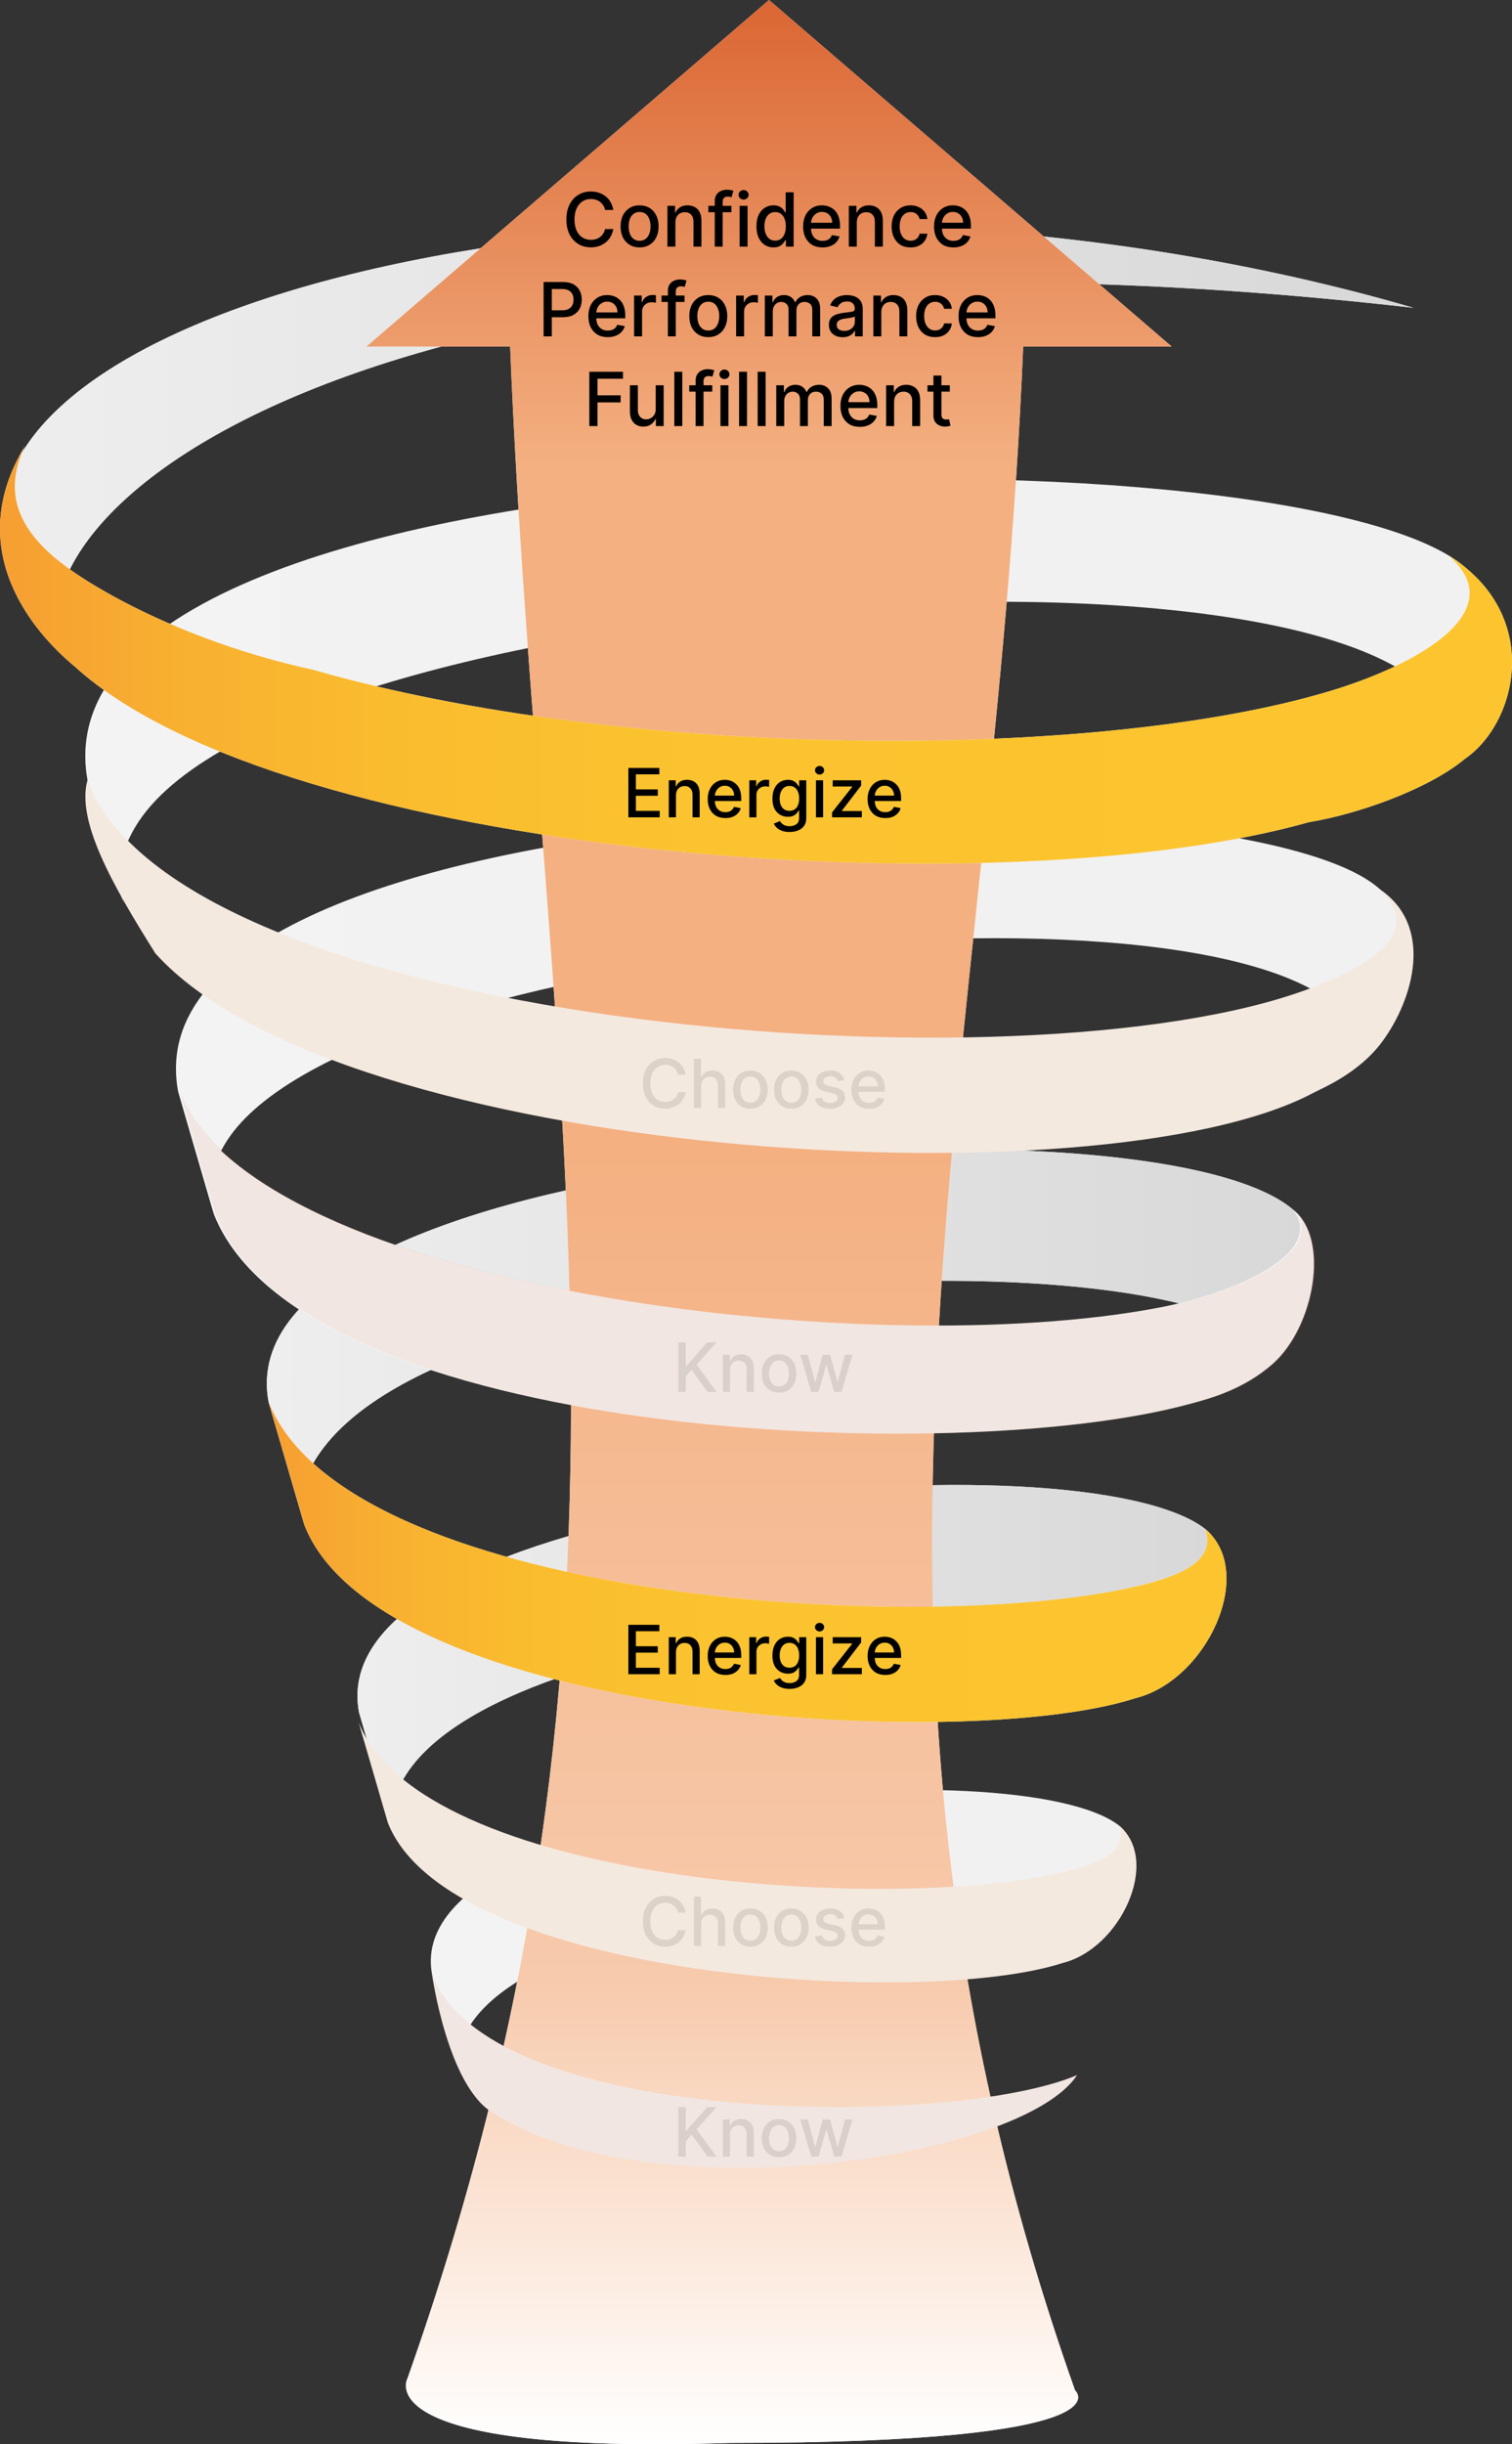
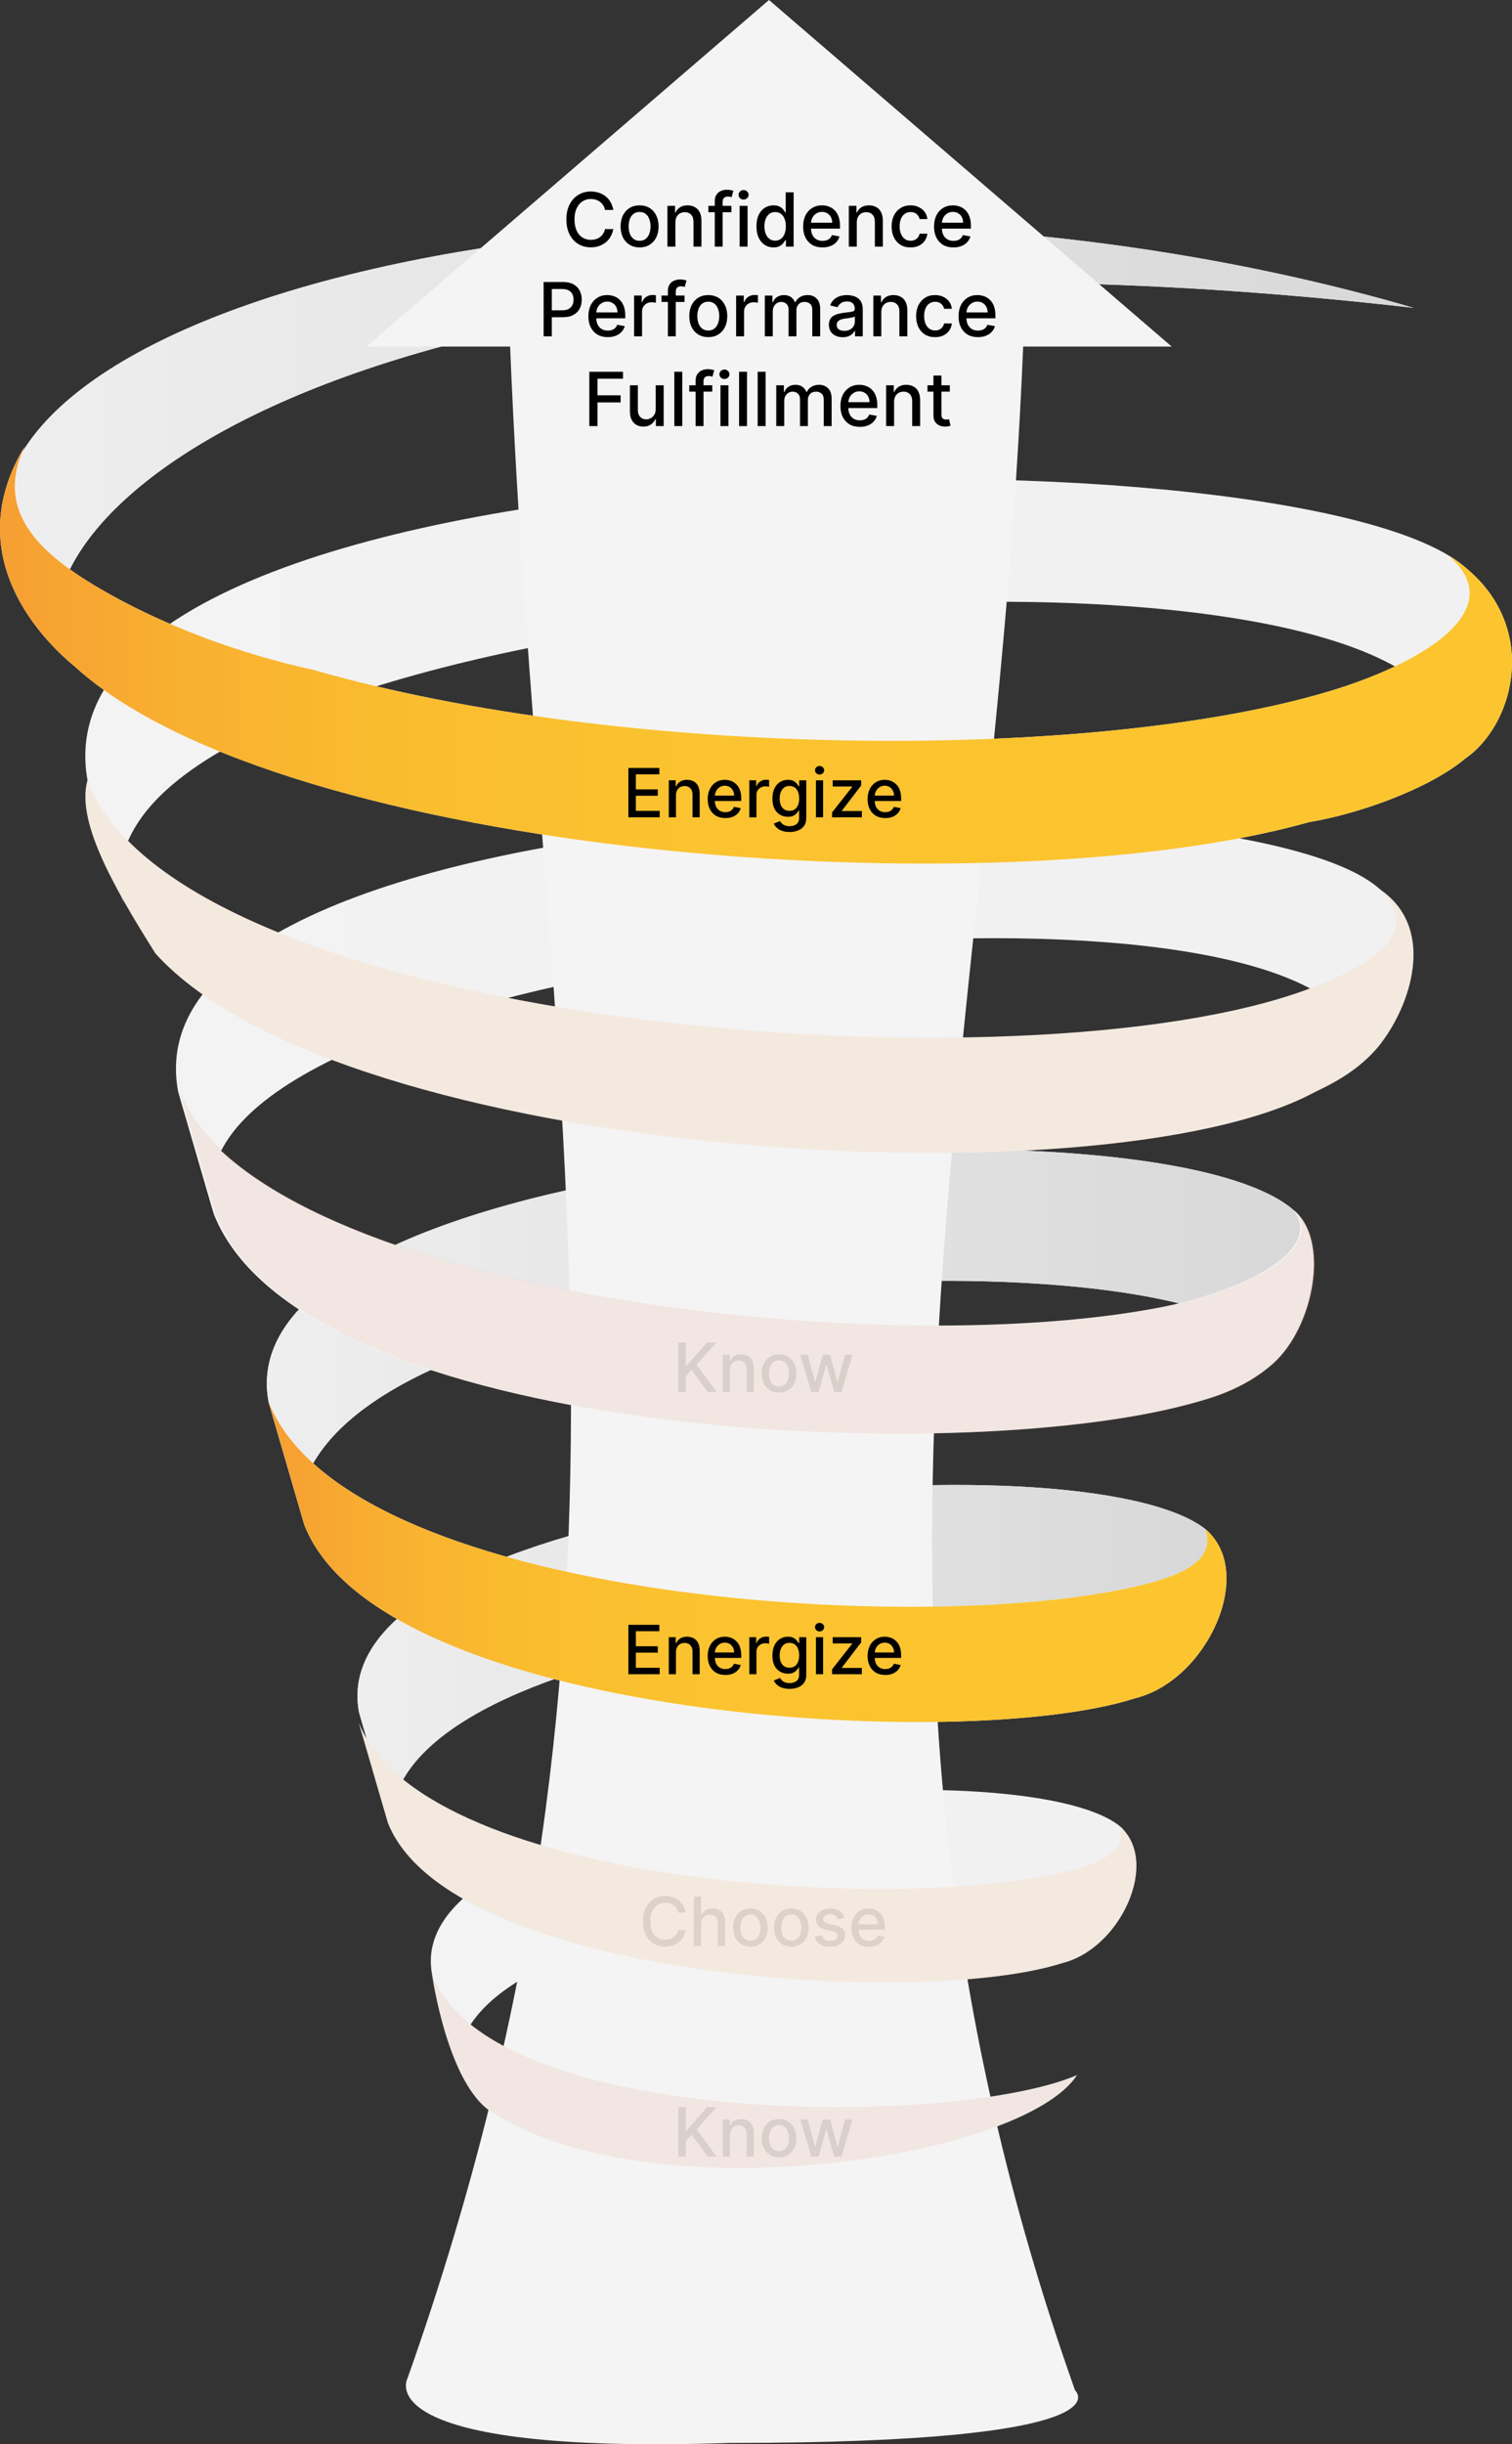
<svg xmlns="http://www.w3.org/2000/svg" xmlns:xlink="http://www.w3.org/1999/xlink" id="b" data-name="Layer 2" viewBox="0 0 296.653 479.441">
  <rect x="0" y="0" width="296.653" height="479.441" fill="#333333" stroke="none" />
  <defs>
    <linearGradient id="d" x1="-1121.157" y1="965.348" x2="-1104.541" y2="965.348" gradientTransform="translate(18630.594 16124.439) scale(16.616 -16.616)" gradientUnits="userSpaceOnUse">
      <stop offset="0" stop-color="#eee" />
      <stop offset="1" stop-color="#d8d8d8" />
    </linearGradient>
    <linearGradient id="e" x1="-1120.129" y1="962.091" x2="-1103.534" y2="962.091" gradientTransform="translate(18604.569 16100.906) scale(16.594 -16.594)" xlink:href="#d" />
    <linearGradient id="f" x1="-1113.754" y1="949.628" x2="-1098.27" y2="949.628" gradientTransform="translate(17280.34 14903.464) scale(15.484 -15.484)" xlink:href="#d" />
    <linearGradient id="g" x1="-1105.864" y1="934.376" x2="-1091.577" y2="934.376" gradientTransform="translate(15852.224 13612.081) scale(14.287 -14.287)" xlink:href="#d" />
    <linearGradient id="h" x1="-1095.728" y1="914.966" x2="-1082.746" y2="914.966" gradientTransform="translate(14294.624 12203.612) scale(12.982 -12.982)" xlink:href="#d" />
    <linearGradient id="i" x1="-1083.815" y1="892.42" x2="-1072.117" y2="892.42" gradientTransform="translate(12762.453 10818.137) scale(11.697 -11.697)" xlink:href="#d" />
    <linearGradient id="j" x1="-1131.654" y1="996.545" x2="-1131.654" y2="974.649" gradientTransform="translate(24929.758 21820.496) scale(21.896 -21.896)" gradientUnits="userSpaceOnUse">
      <stop offset="0" stop-color="#da6633" />
      <stop offset=".19" stop-color="#f4b081" />
      <stop offset=".47" stop-color="#f4b081" />
      <stop offset=".81" stop-color="#f7caac" />
      <stop offset="1" stop-color="#fff" />
    </linearGradient>
    <linearGradient id="k" x1="-1102.164" y1="925.073" x2="-1088.455" y2="925.073" gradientTransform="translate(15162.594 12988.478) scale(13.709 -13.709)" gradientUnits="userSpaceOnUse">
      <stop offset="0" stop-color="#f69e32" />
      <stop offset=".12" stop-color="#f8b030" />
      <stop offset=".26" stop-color="#fabc2f" />
      <stop offset=".46" stop-color="#fbc32f" />
      <stop offset="1" stop-color="#fcc52f" />
    </linearGradient>
    <linearGradient id="l" x1="-1095.828" y1="941.568" x2="-1110.757" y2="941.568" gradientTransform="translate(16617.605 14304.181) scale(14.929 -14.929)" gradientUnits="userSpaceOnUse">
      <stop offset="0" stop-color="#da6e3a" />
      <stop offset=".01" stop-color="#da6d3a" />
      <stop offset="1" stop-color="#da6c3b" />
    </linearGradient>
    <linearGradient id="m" x1="-1079.435" y1="882.561" x2="-1068.186" y2="882.561" gradientTransform="translate(12226.978 10333.931) scale(11.249 -11.249)" xlink:href="#l" />
    <linearGradient id="n" x1="-1090.756" y1="903.58" x2="-1078.403" y2="903.58" gradientTransform="translate(13544.42 11525.236) scale(12.353 -12.353)" gradientUnits="userSpaceOnUse">
      <stop offset="0" stop-color="#f5831f" />
      <stop offset=".13" stop-color="#f5831f" />
      <stop offset=".94" stop-color="#f5831f" />
      <stop offset="1" stop-color="#f5831f" />
    </linearGradient>
    <linearGradient id="p" x1="-1123.764" y1="966.77" x2="-1106.54" y2="966.77" gradientTransform="translate(19355.267 16779.729) scale(17.224 -17.224)" xlink:href="#k" />
    <linearGradient id="r" x1="-1118.088" y1="955.479" x2="-1101.946" y2="955.479" gradientTransform="translate(18065.212 15613.189) scale(16.142 -16.142)" xlink:href="#n" />
  </defs>
  <g id="c" data-name="Layer 2">
    <g>
      <path d="m1.78,100.193c-.427-1.478-.608-2.985-.517-4.5C14.215,50.183,158.177,25.598,277.337,60.383,92.185,39.188,8.462,90.788,10.937,124.111L1.78,100.186v.007Z" style="fill: #f4f4f4; fill-rule: evenodd;" />
      <path d="m1.78,100.193c-.427-1.478-.608-2.985-.517-4.5C14.215,50.183,158.177,25.598,277.337,60.383,92.185,39.188,8.462,90.788,10.937,124.111L1.78,100.186v.007Z" style="fill: url(#d); fill-rule: evenodd;" />
      <path d="m17.17,153.031c-12.12-67.882,235.35-70.32,269.858-42.12,4.8,3.922,5.01,7.245,5.085,8.49l-7.088,24.383c-8.19-43.193-227.445-28.433-257.812,17.355-5.13,7.732-3.63,13.62-2.985,16.132l-7.058-24.24Z" style="fill: #f4f4f4; fill-rule: evenodd;" />
      <path d="m17.17,153.031c-12.12-67.882,235.35-70.32,269.858-42.12,4.8,3.922,5.01,7.245,5.085,8.49l-7.088,24.383c-8.19-43.193-227.445-28.433-257.812,17.355-5.13,7.732-3.63,13.62-2.985,16.132l-7.058-24.24Z" style="fill: url(#e); fill-rule: evenodd; opacity: .1;" />
      <path d="m34.93,213.998c-10.935-60.165,203.385-64.658,234.825-40.388,4.245,3.278,4.455,6.06,4.537,7.11l-7.088,24.383c-7.942-37.335-197.407-21.337-222.78,18.81-4.342,6.878-3.007,12.098-2.438,14.325l-7.058-24.24Z" style="fill: #f4f4f4; fill-rule: evenodd;" />
      <path d="m34.93,213.998c-10.935-60.165,203.385-64.658,234.825-40.388,4.245,3.278,4.455,6.06,4.537,7.11l-7.088,24.383c-7.942-37.335-197.407-21.337-222.78,18.81-4.342,6.878-3.007,12.098-2.438,14.325l-7.058-24.24Z" style="fill: url(#f); fill-rule: evenodd; opacity: .1;" />
      <path d="m52.69,274.966c-9.105-48.99,168.255-61.125,199.8-38.64,3.683,2.625,3.908,4.875,3.99,5.723l-7.088,24.382c-5.955-24.023-163.192-21.225-187.755,20.258-3.562,6.015-2.385,10.568-1.89,12.51l-7.058-24.24v.007Z" style="fill: #f4f4f4; fill-rule: evenodd;" />
      <path d="m52.69,274.966c-9.105-48.99,168.255-61.125,199.8-38.64,3.683,2.625,3.908,4.875,3.99,5.723l-7.088,24.382c-5.955-24.023-163.192-21.225-187.755,20.258-3.562,6.015-2.385,10.568-1.89,12.51l-7.058-24.24v.007Z" style="fill: url(#g); fill-rule: evenodd;" />
      <path d="m70.45,335.933c-7.957-41.602,136.583-54.727,164.768-36.9,3.12,1.972,3.353,3.697,3.442,4.342l-7.088,24.383c-5.888-19.117-134.4-12.307-152.722,21.72-2.775,5.152-1.77,9.045-1.335,10.703l-7.058-24.24-.007-.007Z" style="fill: #f4f4f4; fill-rule: evenodd;" />
      <path d="m70.45,335.933c-7.957-41.602,136.583-54.727,164.768-36.9,3.12,1.972,3.353,3.697,3.442,4.342l-7.088,24.383c-5.888-19.117-134.4-12.307-152.722,21.72-2.775,5.152-1.77,9.045-1.335,10.703l-7.058-24.24-.007-.007Z" style="fill: url(#h); fill-rule: evenodd;" />
      <path d="m84.782,387.346c-6.457-33.78,110.903-44.43,133.785-29.962,2.535,1.605,2.723,3,2.79,3.525l-5.752,19.8c-4.785-15.518-109.125-9.99-124.005,17.632-2.257,4.185-1.433,7.343-1.087,8.685l-5.73-19.68Z" style="fill: #f4f4f4; fill-rule: evenodd;" />
      <path d="m84.782,387.346c-6.457-33.78,110.903-44.43,133.785-29.962,2.535,1.605,2.723,3,2.79,3.525l-5.752,19.8c-4.785-15.518-109.125-9.99-124.005,17.632-2.257,4.185-1.433,7.343-1.087,8.685l-5.73-19.68Z" style="fill: url(#i); fill-rule: evenodd; opacity: .1;" />
      <path d="m200.742,67.981h29.141L150.875,0l-78.983,67.981h28.195c5.768,141.969,32.609,249.572-20.146,398.56.004,0-8.398,15.023,63.285,12.645,79.436,0,67.689-10.322,67.693-10.322-52.755-148.988-15.945-258.914-10.177-400.883Z" style="fill: #f4f4f4; fill-rule: evenodd;" />
      <path d="m115.061,361.908h69.512v30.709h-69.512v-30.709Z" style="fill: rgba(244, 244, 244, 0); fill-rule: evenodd;" />
      <path d="m134.501,375.161h-1.469c-.062-.312-.172-.589-.328-.828-.146-.24-.333-.443-.562-.609-.219-.167-.469-.292-.75-.375-.271-.083-.562-.125-.875-.125-.562,0-1.062.141-1.5.422-.438.271-.786.682-1.047,1.234-.25.542-.375,1.203-.375,1.984,0,.792.125,1.458.375,2,.26.542.609.953,1.047,1.234.448.271.948.406,1.5.406.302,0,.589-.042.859-.125.281-.083.531-.203.75-.359.229-.167.422-.37.578-.609.156-.24.266-.516.328-.828h1.469c-.073.479-.224.922-.453,1.328-.219.396-.505.74-.859,1.031-.354.281-.76.5-1.219.656-.448.156-.938.234-1.469.234-.833,0-1.578-.198-2.234-.594-.656-.396-1.177-.964-1.562-1.703-.375-.75-.562-1.641-.562-2.672,0-1.042.188-1.932.562-2.672.385-.74.906-1.307,1.562-1.703.656-.406,1.401-.609,2.234-.609.521,0,1,.073,1.438.219.448.146.849.365,1.203.656.365.281.661.625.891,1.031.24.396.396.854.469,1.375Zm3.052,2.234v4.312h-1.406v-9.688h1.391v3.594h.094c.167-.385.427-.693.781-.922.354-.229.812-.344,1.375-.344.5,0,.932.104,1.297.312.375.198.667.5.875.906.208.406.312.911.312,1.516v4.625h-1.406v-4.453c0-.531-.141-.943-.422-1.234-.271-.302-.651-.453-1.141-.453-.333,0-.635.073-.906.219-.26.135-.469.344-.625.625-.146.271-.219.599-.219.984Zm9.679,4.453c-.688,0-1.286-.156-1.797-.469-.5-.312-.891-.745-1.172-1.297-.281-.562-.422-1.224-.422-1.984,0-.75.141-1.406.422-1.969.281-.562.672-1,1.172-1.312.51-.312,1.109-.469,1.797-.469.677,0,1.271.156,1.781.469.51.312.906.75,1.188,1.312.281.562.422,1.219.422,1.969,0,.76-.141,1.422-.422,1.984-.281.552-.677.984-1.188,1.297-.51.312-1.104.469-1.781.469Zm0-1.188c.448,0,.812-.115,1.094-.344.292-.229.505-.536.641-.922.146-.396.219-.828.219-1.297,0-.458-.073-.88-.219-1.266-.135-.396-.349-.714-.641-.953-.281-.24-.646-.359-1.094-.359s-.818.12-1.109.359c-.292.24-.51.557-.656.953-.135.385-.203.807-.203,1.266,0,.469.068.901.203,1.297.146.385.365.693.656.922.292.229.661.344,1.109.344Zm8.027,1.188c-.688,0-1.286-.156-1.797-.469-.5-.312-.891-.745-1.172-1.297-.281-.562-.422-1.224-.422-1.984,0-.75.141-1.406.422-1.969s.672-1,1.172-1.312c.51-.312,1.109-.469,1.797-.469.677,0,1.271.156,1.781.469.51.312.906.75,1.188,1.312s.422,1.219.422,1.969c0,.76-.141,1.422-.422,1.984-.281.552-.677.984-1.188,1.297-.51.312-1.104.469-1.781.469Zm0-1.188c.448,0,.812-.115,1.094-.344.292-.229.505-.536.641-.922.146-.396.219-.828.219-1.297,0-.458-.073-.88-.219-1.266-.135-.396-.349-.714-.641-.953-.281-.24-.646-.359-1.094-.359s-.818.12-1.109.359c-.292.24-.51.557-.656.953-.135.385-.203.807-.203,1.266,0,.469.068.901.203,1.297.146.385.365.693.656.922.292.229.661.344,1.109.344Zm10.418-4.453l-1.297.234c-.052-.167-.135-.323-.25-.469-.115-.146-.271-.266-.469-.359-.188-.104-.432-.156-.734-.156-.396,0-.729.094-1,.281-.271.177-.406.406-.406.688,0,.24.088.432.266.578.188.146.479.271.875.375l1.156.25c.677.156,1.177.396,1.5.719.333.323.5.745.5,1.266,0,.427-.13.812-.391,1.156-.25.333-.599.599-1.047.797-.438.188-.953.281-1.547.281-.812,0-1.479-.172-2-.516-.51-.354-.823-.849-.938-1.484l1.375-.219c.083.365.255.635.516.812.271.177.62.266,1.047.266.458,0,.828-.094,1.109-.281.281-.198.422-.438.422-.719,0-.229-.088-.417-.266-.562-.167-.156-.422-.276-.766-.359l-1.234-.266c-.677-.156-1.177-.401-1.5-.734-.323-.344-.484-.776-.484-1.297,0-.427.12-.802.359-1.125.24-.323.568-.573.984-.75.427-.177.917-.266,1.469-.266.781,0,1.396.172,1.844.516.458.333.76.781.906,1.344Zm4.814,5.641c-.708,0-1.323-.151-1.844-.453-.51-.312-.906-.745-1.188-1.297-.281-.562-.422-1.224-.422-1.984,0-.74.141-1.391.422-1.953.281-.573.672-1.016,1.172-1.328.5-.323,1.089-.484,1.766-.484.406,0,.802.068,1.188.203.385.135.729.349,1.031.641.312.281.557.656.734,1.125.177.458.266,1.021.266,1.688v.5h-5.781v-1.062h4.391c0-.375-.078-.703-.234-.984-.146-.292-.354-.521-.625-.688-.271-.177-.589-.266-.953-.266-.406,0-.755.099-1.047.297-.292.198-.521.453-.688.766-.156.302-.234.635-.234,1v.828c0,.49.083.906.25,1.25.177.333.422.594.734.781.312.177.672.266,1.078.266.271,0,.516-.036.734-.109.219-.083.406-.203.562-.359.167-.156.297-.349.391-.578l1.328.25c-.104.396-.297.74-.578,1.031-.271.292-.615.521-1.031.688-.417.156-.891.234-1.422.234Z" style="fill: #f4f4f4;" />
      <path d="m123.494,403.216h52.661v30.709h-52.661v-30.709Z" style="fill: rgba(244, 244, 244, 0); fill-rule: evenodd;" />
      <path d="m133.079,423.016v-9.688h1.469v4.625h.109l4.078-4.625h1.828l-3.906,4.359,3.922,5.328h-1.75l-3.141-4.328-1.141,1.312v3.016h-1.469Zm10.152-4.312v4.312h-1.406v-7.266h1.359v1.172h.094c.167-.385.427-.693.781-.922.354-.229.807-.344,1.359-.344.49,0,.922.104,1.297.312.375.198.661.5.859.906.208.406.312.911.312,1.516v4.625h-1.406v-4.453c0-.531-.141-.943-.422-1.234-.271-.302-.646-.453-1.125-.453-.333,0-.625.073-.875.219-.25.135-.453.344-.609.625-.146.271-.219.599-.219.984Zm9.617,4.453c-.688,0-1.286-.156-1.797-.469-.5-.312-.891-.745-1.172-1.297-.281-.562-.422-1.224-.422-1.984,0-.75.141-1.406.422-1.969s.672-1,1.172-1.312c.51-.312,1.109-.469,1.797-.469.677,0,1.271.156,1.781.469.51.312.906.75,1.188,1.312s.422,1.219.422,1.969c0,.76-.141,1.422-.422,1.984-.281.552-.677.984-1.188,1.297-.51.312-1.104.469-1.781.469Zm0-1.188c.448,0,.812-.115,1.094-.344.292-.229.505-.536.641-.922.146-.396.219-.828.219-1.297,0-.458-.073-.88-.219-1.266-.135-.396-.349-.714-.641-.953-.281-.24-.646-.359-1.094-.359s-.818.12-1.109.359c-.292.24-.51.557-.656.953-.135.385-.203.807-.203,1.266,0,.469.068.901.203,1.297.146.385.365.693.656.922.292.229.661.344,1.109.344Zm6.32,1.047l-2.141-7.266h1.453l1.438,5.328h.062l1.438-5.328h1.453l1.422,5.312h.078l1.406-5.312h1.469l-2.141,7.266h-1.438l-1.484-5.25h-.109l-1.469,5.25h-1.438Z" style="fill: #f4f4f4;" />
      <path d="m109.131,308.6h81.386v30.709h-81.386v-30.709Z" style="fill: rgba(244, 244, 244, 0); fill-rule: evenodd;" />
      <path d="m123.288,328.4v-9.688h6.078v1.25h-4.609v2.953h4.297v1.25h-4.297v2.969h4.672v1.266h-6.141Zm9.334-4.312v4.312h-1.406v-7.266h1.359v1.172h.094c.167-.385.427-.693.781-.922.354-.229.807-.344,1.359-.344.49,0,.922.104,1.297.312.375.198.661.5.859.906.208.406.312.911.312,1.516v4.625h-1.406v-4.453c0-.531-.141-.943-.422-1.234-.271-.302-.646-.453-1.125-.453-.333,0-.625.073-.875.219-.25.135-.453.344-.609.625-.146.271-.219.599-.219.984Zm9.68,4.453c-.708,0-1.323-.151-1.844-.453-.51-.312-.906-.745-1.188-1.297-.281-.562-.422-1.224-.422-1.984,0-.74.141-1.391.422-1.953.281-.573.672-1.016,1.172-1.328.5-.323,1.089-.484,1.766-.484.406,0,.802.068,1.188.203.385.135.729.349,1.031.641.312.281.557.656.734,1.125.177.458.266,1.021.266,1.688v.5h-5.781v-1.062h4.391c0-.375-.078-.703-.234-.984-.146-.292-.354-.521-.625-.688-.271-.177-.589-.266-.953-.266-.406,0-.755.099-1.047.297-.292.198-.521.453-.688.766-.156.302-.234.635-.234,1v.828c0,.49.083.906.25,1.25.177.333.422.594.734.781.312.177.672.266,1.078.266.271,0,.516-.036.734-.109.219-.083.406-.203.562-.359.167-.156.297-.349.391-.578l1.328.25c-.104.396-.297.74-.578,1.031-.271.292-.615.521-1.031.688-.417.156-.891.234-1.422.234Zm4.704-.141v-7.266h1.359v1.156h.078c.135-.396.37-.703.703-.922.344-.229.724-.344,1.141-.344.094,0,.198.005.312.016.125,0,.224.005.297.016v1.359c-.062-.021-.167-.042-.312-.062-.135-.021-.276-.031-.422-.031-.333,0-.63.073-.891.219-.26.135-.469.328-.625.578s-.234.531-.234.844v4.438h-1.406Zm7.903,2.875c-.573,0-1.068-.078-1.484-.234-.417-.146-.755-.344-1.016-.594-.26-.25-.458-.521-.594-.812l1.219-.5c.083.135.198.281.344.438.146.156.339.286.578.391.25.115.573.172.969.172.531,0,.974-.13,1.328-.391.354-.26.531-.672.531-1.234v-1.438h-.094c-.083.156-.208.328-.375.516-.156.188-.375.354-.656.5-.271.135-.63.203-1.078.203-.573,0-1.089-.135-1.547-.406-.458-.271-.823-.667-1.094-1.188-.26-.531-.391-1.182-.391-1.953,0-.781.13-1.448.391-2,.26-.552.62-.974,1.078-1.266.469-.292.995-.438,1.578-.438.448,0,.807.073,1.078.219.281.146.5.323.656.531.156.198.276.37.359.516h.109v-1.172h1.391v7.422c0,.625-.146,1.135-.438,1.531-.292.406-.688.703-1.188.891-.49.198-1.042.297-1.656.297Zm-.016-4.156c.406,0,.75-.094,1.031-.281.281-.198.495-.474.641-.828.156-.365.234-.797.234-1.297,0-.49-.073-.917-.219-1.281-.146-.375-.359-.667-.641-.875-.281-.208-.63-.312-1.047-.312-.427,0-.781.109-1.062.328-.281.219-.495.516-.641.891-.146.375-.219.792-.219,1.25,0,.479.073.901.219,1.266.146.354.359.635.641.844.292.198.646.297,1.062.297Zm5.195,1.281v-7.266h1.406v7.266h-1.406Zm.719-8.391c-.25,0-.464-.083-.641-.25-.177-.167-.266-.365-.266-.594s.088-.427.266-.594c.177-.167.391-.25.641-.25.24,0,.448.083.625.25.177.167.266.365.266.594s-.089.427-.266.594c-.177.167-.385.25-.625.25Zm2.443,8.391v-.969l3.938-5v-.078h-3.812v-1.219h5.578v1.031l-3.781,4.938v.062h3.922v1.234h-5.844Zm10.423.141c-.708,0-1.323-.151-1.844-.453-.51-.312-.906-.745-1.188-1.297-.281-.562-.422-1.224-.422-1.984,0-.74.141-1.391.422-1.953.281-.573.672-1.016,1.172-1.328.5-.323,1.089-.484,1.766-.484.406,0,.802.068,1.188.203.385.135.729.349,1.031.641.312.281.557.656.734,1.125.177.458.266,1.021.266,1.688v.5h-5.781v-1.062h4.391c0-.375-.078-.703-.234-.984-.146-.292-.354-.521-.625-.688-.271-.177-.589-.266-.953-.266-.406,0-.755.099-1.047.297-.292.198-.521.453-.688.766-.156.302-.234.635-.234,1v.828c0,.49.083.906.25,1.25.177.333.422.594.734.781.312.177.672.266,1.078.266.271,0,.516-.036.734-.109.219-.083.406-.203.562-.359.167-.156.297-.349.391-.578l1.328.25c-.104.396-.297.74-.578,1.031-.271.292-.615.521-1.031.688-.417.156-.891.234-1.422.234Z" style="fill: #f4f4f4;" />
      <path d="m123.494,253.216h52.661v30.709h-52.661v-30.709Z" style="fill: rgba(244, 244, 244, 0); fill-rule: evenodd;" />
      <path d="m133.079,273.016v-9.688h1.469v4.625h.109l4.078-4.625h1.828l-3.906,4.359,3.922,5.328h-1.75l-3.141-4.328-1.141,1.312v3.016h-1.469Zm10.152-4.312v4.312h-1.406v-7.266h1.359v1.172h.094c.167-.385.427-.693.781-.922.354-.229.807-.344,1.359-.344.49,0,.922.104,1.297.312.375.198.661.5.859.906.208.406.312.911.312,1.516v4.625h-1.406v-4.453c0-.531-.141-.943-.422-1.234-.271-.302-.646-.453-1.125-.453-.333,0-.625.073-.875.219-.25.135-.453.344-.609.625-.146.271-.219.599-.219.984Zm9.617,4.453c-.688,0-1.286-.156-1.797-.469-.5-.312-.891-.745-1.172-1.297-.281-.562-.422-1.224-.422-1.984,0-.75.141-1.406.422-1.969s.672-1,1.172-1.312c.51-.312,1.109-.469,1.797-.469.677,0,1.271.156,1.781.469.51.312.906.75,1.188,1.312s.422,1.219.422,1.969c0,.76-.141,1.422-.422,1.984-.281.552-.677.984-1.188,1.297-.51.312-1.104.469-1.781.469Zm0-1.188c.448,0,.812-.115,1.094-.344.292-.229.505-.536.641-.922.146-.396.219-.828.219-1.297,0-.458-.073-.88-.219-1.266-.135-.396-.349-.714-.641-.953-.281-.24-.646-.359-1.094-.359s-.818.12-1.109.359c-.292.24-.51.557-.656.953-.135.385-.203.807-.203,1.266,0,.469.068.901.203,1.297.146.385.365.693.656.922.292.229.661.344,1.109.344Zm6.32,1.047l-2.141-7.266h1.453l1.438,5.328h.062l1.438-5.328h1.453l1.422,5.312h.078l1.406-5.312h1.469l-2.141,7.266h-1.438l-1.484-5.25h-.109l-1.469,5.25h-1.438Z" style="fill: #f4f4f4;" />
      <path d="m109.131,140.522h81.386v30.709h-81.386v-30.709Z" style="fill: rgba(244, 244, 244, 0); fill-rule: evenodd;" />
      <path d="m123.288,160.322v-9.688h6.078v1.25h-4.609v2.953h4.297v1.25h-4.297v2.969h4.672v1.266h-6.141Zm9.334-4.312v4.312h-1.406v-7.266h1.359v1.172h.094c.167-.385.427-.693.781-.922.354-.229.807-.344,1.359-.344.49,0,.922.104,1.297.312.375.198.661.5.859.906.208.406.312.911.312,1.516v4.625h-1.406v-4.453c0-.531-.141-.943-.422-1.234-.271-.302-.646-.453-1.125-.453-.333,0-.625.073-.875.219-.25.135-.453.344-.609.625-.146.271-.219.599-.219.984Zm9.68,4.453c-.708,0-1.323-.151-1.844-.453-.51-.312-.906-.745-1.188-1.297-.281-.562-.422-1.224-.422-1.984,0-.74.141-1.391.422-1.953.281-.573.672-1.016,1.172-1.328.5-.323,1.089-.484,1.766-.484.406,0,.802.068,1.188.203.385.135.729.349,1.031.641.312.281.557.656.734,1.125.177.458.266,1.021.266,1.688v.5h-5.781v-1.062h4.391c0-.375-.078-.703-.234-.984-.146-.292-.354-.521-.625-.688-.271-.177-.589-.266-.953-.266-.406,0-.755.099-1.047.297-.292.198-.521.453-.688.766-.156.302-.234.635-.234,1v.828c0,.49.083.906.25,1.25.177.333.422.594.734.781.312.177.672.266,1.078.266.271,0,.516-.036.734-.109.219-.083.406-.203.562-.359.167-.156.297-.349.391-.578l1.328.25c-.104.396-.297.74-.578,1.031-.271.292-.615.521-1.031.688-.417.156-.891.234-1.422.234Zm4.704-.141v-7.266h1.359v1.156h.078c.135-.396.37-.703.703-.922.344-.229.724-.344,1.141-.344.094,0,.198.005.312.016.125,0,.224.005.297.016v1.359c-.062-.021-.167-.042-.312-.062-.135-.021-.276-.031-.422-.031-.333,0-.63.073-.891.219-.26.135-.469.328-.625.578s-.234.531-.234.844v4.438h-1.406Zm7.903,2.875c-.573,0-1.068-.078-1.484-.234-.417-.146-.755-.344-1.016-.594-.26-.25-.458-.521-.594-.812l1.219-.5c.083.135.198.281.344.438.146.156.339.286.578.391.25.115.573.172.969.172.531,0,.974-.13,1.328-.391.354-.26.531-.672.531-1.234v-1.438h-.094c-.083.156-.208.328-.375.516-.156.188-.375.354-.656.5-.271.135-.63.203-1.078.203-.573,0-1.089-.135-1.547-.406-.458-.271-.823-.667-1.094-1.188-.26-.531-.391-1.182-.391-1.953,0-.781.13-1.448.391-2,.26-.552.62-.974,1.078-1.266.469-.292.995-.438,1.578-.438.448,0,.807.073,1.078.219.281.146.5.323.656.531.156.198.276.37.359.516h.109v-1.172h1.391v7.422c0,.625-.146,1.135-.438,1.531-.292.406-.688.703-1.188.891-.49.198-1.042.297-1.656.297Zm-.016-4.156c.406,0,.75-.094,1.031-.281.281-.198.495-.474.641-.828.156-.365.234-.797.234-1.297,0-.49-.073-.917-.219-1.281-.146-.375-.359-.667-.641-.875-.281-.208-.63-.312-1.047-.312-.427,0-.781.109-1.062.328-.281.219-.495.516-.641.891-.146.375-.219.792-.219,1.25,0,.479.073.901.219,1.266.146.354.359.635.641.844.292.198.646.297,1.062.297Zm5.195,1.281v-7.266h1.406v7.266h-1.406Zm.719-8.391c-.25,0-.464-.083-.641-.25-.177-.167-.266-.365-.266-.594s.088-.427.266-.594c.177-.167.391-.25.641-.25.24,0,.448.083.625.25.177.167.266.365.266.594s-.089.427-.266.594c-.177.167-.385.25-.625.25Zm2.443,8.391v-.969l3.938-5v-.078h-3.812v-1.219h5.578v1.031l-3.781,4.938v.062h3.922v1.234h-5.844Zm10.423.141c-.708,0-1.323-.151-1.844-.453-.51-.312-.906-.745-1.188-1.297-.281-.562-.422-1.224-.422-1.984,0-.74.141-1.391.422-1.953.281-.573.672-1.016,1.172-1.328.5-.323,1.089-.484,1.766-.484.406,0,.802.068,1.188.203.385.135.729.349,1.031.641.312.281.557.656.734,1.125.177.458.266,1.021.266,1.688v.5h-5.781v-1.062h4.391c0-.375-.078-.703-.234-.984-.146-.292-.354-.521-.625-.688-.271-.177-.589-.266-.953-.266-.406,0-.755.099-1.047.297-.292.198-.521.453-.688.766-.156.302-.234.635-.234,1v.828c0,.49.083.906.25,1.25.177.333.422.594.734.781.312.177.672.266,1.078.266.271,0,.516-.036.734-.109.219-.083.406-.203.562-.359.167-.156.297-.349.391-.578l1.328.25c-.104.396-.297.74-.578,1.031-.271.292-.615.521-1.031.688-.417.156-.891.234-1.422.234Z" style="fill: #f4f4f4;" />
      <path d="m115.061,197.55h69.512v30.709h-69.512v-30.709Z" style="fill: rgba(244, 244, 244, 0); fill-rule: evenodd;" />
      <path d="m134.501,210.803h-1.469c-.062-.312-.172-.589-.328-.828-.146-.24-.333-.443-.562-.609-.219-.167-.469-.292-.75-.375-.271-.083-.562-.125-.875-.125-.562,0-1.062.141-1.5.422-.438.271-.786.682-1.047,1.234-.25.542-.375,1.203-.375,1.984,0,.792.125,1.458.375,2,.26.542.609.953,1.047,1.234.448.271.948.406,1.5.406.302,0,.589-.042.859-.125.281-.083.531-.203.75-.359.229-.167.422-.37.578-.609.156-.24.266-.516.328-.828h1.469c-.073.479-.224.922-.453,1.328-.219.396-.505.74-.859,1.031-.354.281-.76.5-1.219.656-.448.156-.938.234-1.469.234-.833,0-1.578-.198-2.234-.594-.656-.396-1.177-.964-1.562-1.703-.375-.75-.562-1.641-.562-2.672,0-1.042.188-1.932.562-2.672.385-.74.906-1.307,1.562-1.703.656-.406,1.401-.609,2.234-.609.521,0,1,.073,1.438.219.448.146.849.365,1.203.656.365.281.661.625.891,1.031.24.396.396.854.469,1.375Zm3.052,2.234v4.312h-1.406v-9.688h1.391v3.594h.094c.167-.385.427-.693.781-.922.354-.229.812-.344,1.375-.344.5,0,.932.104,1.297.312.375.198.667.5.875.906.208.406.312.911.312,1.516v4.625h-1.406v-4.453c0-.531-.141-.943-.422-1.234-.271-.302-.651-.453-1.141-.453-.333,0-.635.073-.906.219-.26.135-.469.344-.625.625-.146.271-.219.599-.219.984Zm9.679,4.453c-.688,0-1.286-.156-1.797-.469-.5-.312-.891-.745-1.172-1.297-.281-.562-.422-1.224-.422-1.984,0-.75.141-1.406.422-1.969.281-.562.672-1,1.172-1.312.51-.312,1.109-.469,1.797-.469.677,0,1.271.156,1.781.469.51.312.906.75,1.188,1.312.281.562.422,1.219.422,1.969,0,.76-.141,1.422-.422,1.984-.281.552-.677.984-1.188,1.297-.51.312-1.104.469-1.781.469Zm0-1.188c.448,0,.812-.115,1.094-.344.292-.229.505-.536.641-.922.146-.396.219-.828.219-1.297,0-.458-.073-.88-.219-1.266-.135-.396-.349-.714-.641-.953-.281-.24-.646-.359-1.094-.359s-.818.12-1.109.359c-.292.24-.51.557-.656.953-.135.385-.203.807-.203,1.266,0,.469.068.901.203,1.297.146.385.365.693.656.922.292.229.661.344,1.109.344Zm8.027,1.188c-.688,0-1.286-.156-1.797-.469-.5-.312-.891-.745-1.172-1.297-.281-.562-.422-1.224-.422-1.984,0-.75.141-1.406.422-1.969s.672-1,1.172-1.312c.51-.312,1.109-.469,1.797-.469.677,0,1.271.156,1.781.469.51.312.906.75,1.188,1.312s.422,1.219.422,1.969c0,.76-.141,1.422-.422,1.984-.281.552-.677.984-1.188,1.297-.51.312-1.104.469-1.781.469Zm0-1.188c.448,0,.812-.115,1.094-.344.292-.229.505-.536.641-.922.146-.396.219-.828.219-1.297,0-.458-.073-.88-.219-1.266-.135-.396-.349-.714-.641-.953-.281-.24-.646-.359-1.094-.359s-.818.12-1.109.359c-.292.24-.51.557-.656.953-.135.385-.203.807-.203,1.266,0,.469.068.901.203,1.297.146.385.365.693.656.922.292.229.661.344,1.109.344Zm10.418-4.453l-1.297.234c-.052-.167-.135-.323-.25-.469-.115-.146-.271-.266-.469-.359-.188-.104-.432-.156-.734-.156-.396,0-.729.094-1,.281-.271.177-.406.406-.406.688,0,.24.088.432.266.578.188.146.479.271.875.375l1.156.25c.677.156,1.177.396,1.5.719.333.323.5.745.5,1.266,0,.427-.13.812-.391,1.156-.25.333-.599.599-1.047.797-.438.188-.953.281-1.547.281-.812,0-1.479-.172-2-.516-.51-.354-.823-.849-.938-1.484l1.375-.219c.083.365.255.635.516.812.271.177.62.266,1.047.266.458,0,.828-.094,1.109-.281.281-.198.422-.438.422-.719,0-.229-.088-.417-.266-.562-.167-.156-.422-.276-.766-.359l-1.234-.266c-.677-.156-1.177-.401-1.5-.734-.323-.344-.484-.776-.484-1.297,0-.427.12-.802.359-1.125.24-.323.568-.573.984-.75.427-.177.917-.266,1.469-.266.781,0,1.396.172,1.844.516.458.333.76.781.906,1.344Zm4.814,5.641c-.708,0-1.323-.151-1.844-.453-.51-.312-.906-.745-1.188-1.297-.281-.562-.422-1.224-.422-1.984,0-.74.141-1.391.422-1.953.281-.573.672-1.016,1.172-1.328.5-.323,1.089-.484,1.766-.484.406,0,.802.068,1.188.203.385.135.729.349,1.031.641.312.281.557.656.734,1.125.177.458.266,1.021.266,1.688v.5h-5.781v-1.062h4.391c0-.375-.078-.703-.234-.984-.146-.292-.354-.521-.625-.688-.271-.177-.589-.266-.953-.266-.406,0-.755.099-1.047.297-.292.198-.521.453-.688.766-.156.302-.234.635-.234,1v.828c0,.49.083.906.25,1.25.177.333.422.594.734.781.312.177.672.266,1.078.266.271,0,.516-.036.734-.109.219-.083.406-.203.562-.359.167-.156.297-.349.391-.578l1.328.25c-.104.396-.297.74-.578,1.031-.271.292-.615.521-1.031.688-.417.156-.891.234-1.422.234Z" style="fill: #f4f4f4;" />
      <path d="m79.302,27.294h142.866v67.874H79.302V27.294Z" style="fill: rgba(244, 244, 244, 0); fill-rule: evenodd;" />
      <path d="m120.326,41.187h-1.625c-.062-.354-.182-.661-.359-.922-.167-.26-.375-.484-.625-.672-.24-.188-.516-.328-.828-.422-.302-.094-.62-.141-.953-.141-.615,0-1.167.156-1.656.469-.479.312-.859.766-1.141,1.359s-.422,1.323-.422,2.188.141,1.599.422,2.203c.281.594.661,1.042,1.141,1.344.49.302,1.036.453,1.641.453.344,0,.667-.042.969-.125.302-.094.573-.229.812-.406.25-.188.458-.411.625-.672.177-.26.302-.562.375-.906h1.625c-.094.531-.266,1.016-.516,1.453-.24.438-.557.818-.953,1.141-.385.312-.828.557-1.328.734-.49.167-1.026.25-1.609.25-.927,0-1.75-.219-2.469-.656s-1.286-1.062-1.703-1.875c-.417-.823-.625-1.802-.625-2.938s.208-2.109.625-2.922c.417-.823.984-1.453,1.703-1.891.719-.448,1.542-.672,2.469-.672.562,0,1.089.083,1.578.25.49.156.932.391,1.328.703s.719.693.969,1.141c.26.448.438.958.531,1.531Zm5.154,7.344c-.74,0-1.391-.172-1.953-.516s-1-.823-1.312-1.438c-.302-.615-.453-1.333-.453-2.156,0-.833.151-1.557.453-2.172.312-.625.75-1.109,1.312-1.453s1.214-.516,1.953-.516c.75,0,1.406.172,1.969.516s.995.828,1.297,1.453c.312.615.469,1.339.469,2.172,0,.823-.156,1.542-.469,2.156-.302.615-.734,1.094-1.297,1.438s-1.219.516-1.969.516Zm.016-1.297c.479,0,.88-.13,1.203-.391.323-.26.557-.604.703-1.031.156-.427.234-.896.234-1.406s-.078-.979-.234-1.406c-.146-.427-.38-.771-.703-1.031-.323-.26-.724-.391-1.203-.391-.49,0-.896.13-1.219.391-.323.26-.562.604-.719,1.031-.146.427-.219.896-.219,1.406s.073.979.219,1.406c.156.427.396.771.719,1.031.323.26.729.391,1.219.391Zm7.015-3.609v4.75h-1.562v-8h1.5v1.312h.094c.188-.427.474-.766.859-1.016.396-.26.896-.391,1.5-.391.542,0,1.016.115,1.422.344.417.219.734.552.953,1,.229.448.344,1.005.344,1.672v5.078h-1.562v-4.891c0-.583-.151-1.036-.453-1.359-.302-.333-.714-.5-1.234-.5-.365,0-.688.078-.969.234-.271.156-.49.385-.656.688-.156.302-.234.661-.234,1.078Zm10.989-3.25v1.25h-4.516v-1.25h4.516Zm-3.266,8v-8.922c0-.5.109-.917.328-1.25.219-.333.505-.578.859-.734.365-.167.755-.25,1.172-.25.312,0,.578.026.797.078.229.042.396.083.5.125l-.359,1.266c-.073-.021-.167-.047-.281-.078-.115-.031-.255-.047-.422-.047-.375,0-.646.094-.812.281-.156.188-.234.458-.234.812v8.719h-1.547Zm4.876,0v-8h1.562v8h-1.562Zm.781-9.234c-.271,0-.505-.088-.703-.266-.188-.188-.281-.406-.281-.656,0-.26.094-.479.281-.656.198-.188.432-.281.703-.281s.5.094.688.281c.198.177.297.396.297.656,0,.25-.099.469-.297.656-.188.177-.417.266-.688.266Zm5.852,9.391c-.635,0-1.208-.167-1.719-.5-.5-.333-.896-.807-1.188-1.422-.281-.615-.422-1.354-.422-2.219,0-.865.141-1.604.422-2.219.292-.615.693-1.083,1.203-1.406.51-.323,1.083-.484,1.719-.484.5,0,.901.083,1.203.25.302.156.536.344.703.562.167.219.297.411.391.578h.094v-3.953h1.562v10.656h-1.516v-1.25h-.141c-.094.177-.229.375-.406.594-.167.219-.406.411-.719.578-.302.156-.698.234-1.188.234Zm.344-1.328c.448,0,.828-.12,1.141-.359.312-.24.547-.568.703-.984.167-.427.25-.922.25-1.484,0-.552-.083-1.036-.25-1.453-.156-.417-.391-.74-.703-.969-.302-.24-.682-.359-1.141-.359s-.844.125-1.156.375c-.312.24-.552.573-.719,1-.156.417-.234.885-.234,1.406,0,.531.078,1.01.234,1.438.167.427.406.766.719,1.016.312.25.698.375,1.156.375Zm9.28,1.328c-.781,0-1.458-.167-2.031-.5-.562-.344-1-.823-1.312-1.438-.302-.615-.453-1.333-.453-2.156s.151-1.547.453-2.172c.312-.625.745-1.109,1.297-1.453.552-.354,1.198-.531,1.938-.531.458,0,.896.073,1.312.219.427.146.807.38,1.141.703.344.323.609.74.797,1.25.198.5.297,1.115.297,1.844v.547h-6.359v-1.156h4.828c0-.417-.083-.781-.25-1.094-.167-.323-.401-.573-.703-.75-.292-.188-.641-.281-1.047-.281-.438,0-.818.109-1.141.328-.323.208-.573.484-.75.828-.177.344-.266.714-.266,1.109v.906c0,.531.094.984.281,1.359.198.375.464.661.797.859.344.198.74.297,1.188.297.302,0,.573-.042.812-.125.24-.083.448-.208.625-.375.177-.177.312-.391.406-.641l1.484.266c-.125.438-.339.818-.641,1.141-.302.323-.682.573-1.141.75-.458.177-.979.266-1.562.266Zm6.734-4.906v4.75h-1.562v-8h1.5v1.312h.094c.188-.427.474-.766.859-1.016.396-.26.896-.391,1.5-.391.542,0,1.016.115,1.422.344.417.219.734.552.953,1,.229.448.344,1.005.344,1.672v5.078h-1.562v-4.891c0-.583-.151-1.036-.453-1.359-.302-.333-.714-.5-1.234-.5-.365,0-.688.078-.969.234-.271.156-.49.385-.656.688-.156.302-.234.661-.234,1.078Zm10.551,4.906c-.771,0-1.438-.172-2-.516-.552-.354-.979-.844-1.281-1.469-.292-.625-.438-1.333-.438-2.125,0-.812.151-1.531.453-2.156.312-.625.745-1.109,1.297-1.453.552-.354,1.203-.531,1.953-.531.615,0,1.156.115,1.625.344.479.219.865.531,1.156.938.292.396.469.865.531,1.406h-1.516c-.083-.375-.276-.698-.578-.969-.292-.271-.688-.406-1.188-.406-.438,0-.818.115-1.141.344-.323.219-.573.542-.75.969-.177.417-.266.906-.266,1.469,0,.583.089,1.089.266,1.516.177.417.427.745.75.984.323.229.703.344,1.141.344.292,0,.557-.052.797-.156.25-.115.453-.271.609-.469.167-.208.286-.458.359-.75h1.516c-.062.521-.234.984-.516,1.391s-.656.724-1.125.953c-.469.229-1.021.344-1.656.344Zm8.4,0c-.781,0-1.458-.167-2.031-.5-.562-.344-1-.823-1.312-1.438-.302-.615-.453-1.333-.453-2.156s.151-1.547.453-2.172c.312-.625.745-1.109,1.297-1.453.552-.354,1.198-.531,1.938-.531.458,0,.896.073,1.312.219.427.146.807.38,1.141.703.344.323.609.74.797,1.25.198.5.297,1.115.297,1.844v.547h-6.359v-1.156h4.828c0-.417-.083-.781-.25-1.094-.167-.323-.401-.573-.703-.75-.292-.188-.641-.281-1.047-.281-.438,0-.818.109-1.141.328-.323.208-.573.484-.75.828-.177.344-.266.714-.266,1.109v.906c0,.531.094.984.281,1.359.198.375.464.661.797.859.344.198.74.297,1.188.297.302,0,.573-.042.812-.125.24-.083.448-.208.625-.375.177-.177.312-.391.406-.641l1.484.266c-.125.438-.339.818-.641,1.141-.302.323-.682.573-1.141.75-.458.177-.979.266-1.562.266Z" style="fill: #f4f4f4;" />
      <path d="m106.655,65.974v-10.656h3.797c.833,0,1.521.151,2.062.453.542.302.948.714,1.219,1.234.271.521.406,1.109.406,1.766s-.135,1.245-.406,1.766c-.271.521-.682.932-1.234,1.234-.542.302-1.224.453-2.047.453h-2.609v-1.359h2.453c.531,0,.958-.088,1.281-.266.323-.188.562-.438.719-.75.156-.323.234-.682.234-1.078,0-.406-.078-.766-.234-1.078s-.401-.557-.734-.734c-.323-.177-.75-.266-1.281-.266h-2.016v9.281h-1.609Zm12.582.156c-.781,0-1.458-.167-2.031-.5-.562-.344-1-.823-1.312-1.438-.302-.615-.453-1.333-.453-2.156s.151-1.547.453-2.172c.312-.625.745-1.109,1.297-1.453.552-.354,1.198-.531,1.938-.531.458,0,.896.073,1.312.219.427.146.807.38,1.141.703.344.323.609.74.797,1.25.198.5.297,1.115.297,1.844v.547h-6.359v-1.156h4.828c0-.417-.083-.781-.25-1.094-.167-.323-.401-.573-.703-.75-.292-.188-.641-.281-1.047-.281-.438,0-.818.109-1.141.328-.323.208-.573.484-.75.828-.177.344-.266.714-.266,1.109v.906c0,.531.094.984.281,1.359.198.375.464.661.797.859.344.198.74.297,1.188.297.302,0,.573-.042.812-.125.24-.083.448-.208.625-.375.177-.177.312-.391.406-.641l1.484.266c-.125.438-.339.818-.641,1.141-.302.323-.682.573-1.141.75-.458.177-.979.266-1.562.266Zm5.171-.156v-8h1.5v1.281h.094c.146-.438.401-.776.766-1.016.365-.25.781-.375,1.25-.375.104,0,.219.005.344.016.135,0,.245.005.328.016v1.484c-.062-.01-.177-.026-.344-.047-.156-.031-.312-.047-.469-.047-.375,0-.703.078-.984.234s-.505.37-.672.641c-.167.271-.25.583-.25.938v4.875h-1.562Zm9.897-8v1.25h-4.516v-1.25h4.516Zm-3.266,8v-8.922c0-.5.109-.917.328-1.25.219-.333.505-.578.859-.734.365-.167.755-.25,1.172-.25.312,0,.578.026.797.078.229.042.396.083.5.125l-.359,1.266c-.073-.021-.167-.047-.281-.078-.115-.031-.255-.047-.422-.047-.375,0-.646.094-.812.281-.156.188-.234.458-.234.812v8.719h-1.547Zm7.918.156c-.74,0-1.391-.172-1.953-.516s-1-.823-1.312-1.438c-.302-.615-.453-1.333-.453-2.156,0-.833.151-1.557.453-2.172.312-.625.75-1.109,1.312-1.453s1.214-.516,1.953-.516c.75,0,1.406.172,1.969.516s.995.828,1.297,1.453c.312.615.469,1.339.469,2.172,0,.823-.156,1.542-.469,2.156-.302.615-.734,1.094-1.297,1.438s-1.219.516-1.969.516Zm.016-1.297c.479,0,.88-.13,1.203-.391.323-.26.557-.604.703-1.031.156-.427.234-.896.234-1.406s-.078-.979-.234-1.406c-.146-.427-.38-.771-.703-1.031-.323-.26-.724-.391-1.203-.391-.49,0-.896.13-1.219.391-.323.26-.562.604-.719,1.031-.146.427-.219.896-.219,1.406s.073.979.219,1.406c.156.427.396.771.719,1.031.323.26.729.391,1.219.391Zm5.452,1.141v-8h1.5v1.281h.094c.146-.438.401-.776.766-1.016.365-.25.781-.375,1.25-.375.104,0,.219.005.344.016.135,0,.245.005.328.016v1.484c-.062-.01-.177-.026-.344-.047-.156-.031-.312-.047-.469-.047-.375,0-.703.078-.984.234-.281.156-.505.37-.672.641-.167.271-.25.583-.25.938v4.875h-1.562Zm5.631,0v-8h1.5v1.312h.094c.167-.448.438-.792.812-1.031.375-.25.828-.375,1.359-.375s.979.125,1.344.375c.365.25.635.594.812,1.031h.078c.188-.427.49-.766.906-1.016.417-.26.917-.391,1.5-.391.719,0,1.307.229,1.766.688.458.448.688,1.13.688,2.047v5.359h-1.547v-5.219c0-.542-.151-.932-.453-1.172-.292-.24-.641-.359-1.047-.359-.51,0-.906.156-1.188.469-.281.302-.422.698-.422,1.188v5.094h-1.547v-5.312c0-.438-.135-.786-.406-1.047-.271-.26-.625-.391-1.062-.391-.292,0-.562.078-.812.234-.24.146-.438.359-.594.641-.146.271-.219.589-.219.953v4.922h-1.562Zm15.277.172c-.51,0-.969-.094-1.375-.281-.406-.188-.729-.458-.969-.812-.24-.365-.359-.812-.359-1.344,0-.448.083-.818.25-1.109.177-.292.411-.521.703-.688.302-.167.635-.292,1-.375.365-.094.734-.162,1.109-.203.479-.062.865-.109,1.156-.141.302-.042.521-.104.656-.188.135-.083.203-.219.203-.406v-.031c0-.458-.13-.812-.391-1.062-.25-.25-.625-.375-1.125-.375-.521,0-.932.12-1.234.359-.302.229-.51.484-.625.766l-1.453-.344c.167-.479.417-.87.75-1.172.344-.302.734-.521,1.172-.656.438-.135.896-.203,1.375-.203.312,0,.646.036,1,.109.365.073.703.208,1.016.406.323.198.583.479.781.844.198.365.297.839.297,1.422v5.312h-1.516v-1.094h-.062c-.104.198-.255.396-.453.594-.198.198-.458.359-.781.484-.312.125-.688.188-1.125.188Zm.328-1.25c.438,0,.807-.083,1.109-.25.312-.167.547-.385.703-.656.167-.281.25-.583.25-.906v-1.016c-.062.052-.172.104-.328.156-.156.042-.339.078-.547.109-.198.031-.391.062-.578.094-.188.021-.349.042-.484.062-.292.031-.562.094-.812.188-.25.094-.448.224-.594.391-.146.167-.219.391-.219.672,0,.385.141.677.422.875.281.188.641.281,1.078.281Zm7.249-3.672v4.75h-1.562v-8h1.5v1.312h.094c.188-.427.474-.766.859-1.016.396-.26.896-.391,1.5-.391.542,0,1.016.115,1.422.344.417.219.734.552.953,1,.229.448.344,1.005.344,1.672v5.078h-1.562v-4.891c0-.583-.151-1.036-.453-1.359-.302-.333-.714-.5-1.234-.5-.365,0-.688.078-.969.234-.271.156-.49.385-.656.688-.156.302-.234.661-.234,1.078Zm10.551,4.906c-.771,0-1.438-.172-2-.516-.552-.354-.979-.844-1.281-1.469-.292-.625-.438-1.333-.438-2.125,0-.812.151-1.531.453-2.156.312-.625.745-1.109,1.297-1.453.552-.354,1.203-.531,1.953-.531.615,0,1.156.115,1.625.344.479.219.865.531,1.156.938.292.396.469.865.531,1.406h-1.516c-.083-.375-.276-.698-.578-.969-.292-.271-.688-.406-1.188-.406-.438,0-.818.115-1.141.344-.323.219-.573.542-.75.969-.177.417-.266.906-.266,1.469,0,.583.089,1.089.266,1.516.177.417.427.745.75.984.323.229.703.344,1.141.344.292,0,.557-.052.797-.156.25-.115.453-.271.609-.469.167-.208.286-.458.359-.75h1.516c-.062.521-.234.984-.516,1.391s-.656.724-1.125.953c-.469.229-1.021.344-1.656.344Zm8.4,0c-.781,0-1.458-.167-2.031-.5-.562-.344-1-.823-1.312-1.438-.302-.615-.453-1.333-.453-2.156s.151-1.547.453-2.172c.312-.625.745-1.109,1.297-1.453.552-.354,1.198-.531,1.938-.531.458,0,.896.073,1.312.219.427.146.807.38,1.141.703.344.323.609.74.797,1.25.198.5.297,1.115.297,1.844v.547h-6.359v-1.156h4.828c0-.417-.083-.781-.25-1.094-.167-.323-.401-.573-.703-.75-.292-.188-.641-.281-1.047-.281-.438,0-.818.109-1.141.328-.323.208-.573.484-.75.828-.177.344-.266.714-.266,1.109v.906c0,.531.094.984.281,1.359.198.375.464.661.797.859.344.198.74.297,1.188.297.302,0,.573-.042.812-.125.24-.083.448-.208.625-.375.177-.177.312-.391.406-.641l1.484.266c-.125.438-.339.818-.641,1.141-.302.323-.682.573-1.141.75-.458.177-.979.266-1.562.266Z" style="fill: #f4f4f4;" />
      <path d="m115.625,83.574v-10.656h6.609v1.375h-5v3.25h4.531v1.391h-4.531v4.641h-1.609Zm13.025-3.312v-4.688h1.562v8h-1.531v-1.391h-.078c-.188.427-.484.786-.891,1.078-.406.281-.906.422-1.5.422-.51,0-.964-.115-1.359-.344-.396-.229-.708-.568-.938-1.016-.219-.448-.328-1-.328-1.656v-5.094h1.562v4.906c0,.542.151.974.453,1.297.302.323.693.484,1.172.484.292,0,.578-.073.859-.219.292-.146.531-.365.719-.656.198-.302.297-.677.297-1.125Zm5.213-7.344v10.656h-1.562v-10.656h1.562Zm5.883,2.656v1.25h-4.516v-1.25h4.516Zm-3.266,8v-8.922c0-.5.109-.917.328-1.25s.505-.578.859-.734c.365-.167.755-.25,1.172-.25.312,0,.578.026.797.078.229.042.396.083.5.125l-.359,1.266c-.073-.021-.167-.047-.281-.078s-.255-.047-.422-.047c-.375,0-.646.094-.812.281-.156.188-.234.458-.234.812v8.719h-1.547Zm4.876,0v-8h1.562v8h-1.562Zm.781-9.234c-.271,0-.505-.088-.703-.266-.188-.188-.281-.406-.281-.656,0-.26.094-.479.281-.656.198-.188.432-.281.703-.281s.5.094.688.281c.198.177.297.396.297.656,0,.25-.099.469-.297.656-.188.177-.417.266-.688.266Zm4.43-1.422v10.656h-1.562v-10.656h1.562Zm3.648,0v10.656h-1.562v-10.656h1.562Zm2.086,10.656v-8h1.5v1.312h.094c.167-.448.438-.792.812-1.031.375-.25.828-.375,1.359-.375s.979.125,1.344.375c.365.25.635.594.812,1.031h.078c.188-.427.49-.766.906-1.016.417-.26.917-.391,1.5-.391.719,0,1.307.229,1.766.688.458.448.688,1.13.688,2.047v5.359h-1.547v-5.219c0-.542-.151-.932-.453-1.172-.292-.24-.641-.359-1.047-.359-.51,0-.906.156-1.188.469-.281.302-.422.698-.422,1.188v5.094h-1.547v-5.312c0-.438-.135-.786-.406-1.047-.271-.26-.625-.391-1.062-.391-.292,0-.562.078-.812.234-.24.146-.438.359-.594.641-.146.271-.219.589-.219.953v4.922h-1.562Zm16.387.156c-.781,0-1.458-.167-2.031-.5-.562-.344-1-.823-1.312-1.438-.302-.615-.453-1.333-.453-2.156s.151-1.547.453-2.172c.312-.625.745-1.109,1.297-1.453.552-.354,1.198-.531,1.938-.531.458,0,.896.073,1.312.219.427.146.807.38,1.141.703.344.323.609.74.797,1.25.198.5.297,1.115.297,1.844v.547h-6.359v-1.156h4.828c0-.417-.083-.781-.25-1.094-.167-.323-.401-.573-.703-.75-.292-.188-.641-.281-1.047-.281-.438,0-.818.109-1.141.328-.323.208-.573.484-.75.828-.177.344-.266.714-.266,1.109v.906c0,.531.094.984.281,1.359.198.375.464.661.797.859.344.198.74.297,1.188.297.302,0,.573-.042.812-.125.24-.083.448-.208.625-.375.177-.177.312-.391.406-.641l1.484.266c-.125.438-.339.818-.641,1.141-.302.323-.682.573-1.141.75-.458.177-.979.266-1.562.266Zm6.734-4.906v4.75h-1.562v-8h1.5v1.312h.094c.188-.427.474-.766.859-1.016.396-.26.896-.391,1.5-.391.542,0,1.016.115,1.422.344.417.219.734.552.953,1,.229.448.344,1.005.344,1.672v5.078h-1.562v-4.891c0-.583-.151-1.036-.453-1.359-.302-.333-.714-.5-1.234-.5-.365,0-.688.078-.969.234-.271.156-.49.385-.656.688-.156.302-.234.661-.234,1.078Zm10.926-3.25v1.25h-4.375v-1.25h4.375Zm-3.203-1.906h1.562v7.562c0,.302.042.531.125.688.094.146.214.245.359.297s.302.078.469.078c.125,0,.234-.005.328-.016.094-.021.167-.036.219-.047l.281,1.281c-.094.031-.224.062-.391.094-.167.042-.375.068-.625.078-.406,0-.786-.073-1.141-.219-.354-.156-.641-.391-.859-.703-.219-.323-.328-.729-.328-1.219v-7.875Z" style="fill: #f4f4f4;" />
-       <path d="m200.742,67.981h29.141L150.875,0l-78.983,67.981h28.195c5.768,141.969,32.609,249.572-20.146,398.56.004,0-8.398,15.023,63.285,12.645,79.436,0,67.689-10.322,67.693-10.322-52.755-148.988-15.945-258.914-10.177-400.883Z" style="fill: url(#j); fill-rule: evenodd;" />
      <path d="m233.59,275.341c-46.148,12.668-174.097,6.825-191.602-37.102l-7.058-24.24c15.345,38.79,135.577,53.483,192.735,42.443,15.105-2.917,32.43-10.808,26.055-19.14,7.26,5.678,4.155,22.95-3.975,30.18-5.843,5.197-12.72,6.915-16.155,7.86Z" style="fill: #f4f4f4; fill-rule: evenodd;" />
      <path d="m222.775,333.098c-33.983,10.957-148.162,3.855-163.028-33.892l-7.058-24.24c15.105,38.58,126.645,46.117,169.762,36.322,8.812-2.002,16.207-4.912,14.062-11.325,10.012,8.46.352,29.617-13.732,33.135h-.007Z" style="fill: #f4f4f4; fill-rule: evenodd;" />
      <path d="m222.775,333.098c-33.983,10.957-148.162,3.855-163.028-33.892l-7.058-24.24c15.105,38.58,126.645,46.117,169.762,36.322,8.812-2.002,16.207-4.912,14.062-11.325,10.012,8.46.352,29.617-13.732,33.135h-.007Z" style="fill: url(#k); fill-rule: evenodd;" />
      <path d="m233.887,275.341c-46.148,12.668-174.097,6.825-191.602-37.102l-7.058-24.24c15.345,38.79,135.577,53.483,192.735,42.443,15.105-2.917,32.43-10.808,26.055-19.14,7.26,5.678,4.155,22.95-3.975,30.18-5.843,5.197-12.72,6.915-16.155,7.86Z" style="fill: url(#l); fill-rule: evenodd; opacity: .1;" />
      <path d="m211.307,407.033c-23.902,10.275-114.84,10.575-126.532-19.68,0,0,3.022,21.517,11.738,26.97,31.485,20.198,104.07,9.143,114.795-7.282v-.007Z" style="fill: #f4f4f4; fill-rule: evenodd;" />
      <path d="m208.465,385.051c-27.592,8.902-120.3,3.127-132.368-27.518l-5.73-19.68c12.262,31.328,102.825,37.447,137.835,29.49,7.155-1.627,13.155-3.99,11.415-9.195,8.13,6.87.285,24.052-11.145,26.902h-.007Z" style="fill: #f4f4f4; fill-rule: evenodd;" />
      <path d="m211.307,407.033c-23.902,10.275-114.84,10.575-126.532-19.68,0,0,3.022,21.517,11.738,26.97,31.485,20.198,104.07,9.143,114.795-7.282v-.007Z" style="fill: url(#m); fill-rule: evenodd; opacity: .1;" />
      <path d="m208.465,385.051c-27.592,8.902-120.3,3.127-132.368-27.518l-5.73-19.68c12.262,31.328,102.825,37.447,137.835,29.49,7.155-1.627,13.155-3.99,11.415-9.195,8.13,6.87.285,24.052-11.145,26.902h-.007Z" style="fill: url(#n); fill-rule: evenodd; opacity: .1;" />
      <path d="m115.061,361.908h69.512v30.709h-69.512v-30.709Z" style="fill: rgba(244, 244, 244, 0); fill-rule: evenodd; opacity: .1;" />
      <path d="m134.501,375.161h-1.469c-.062-.312-.172-.589-.328-.828-.146-.24-.333-.443-.562-.609-.219-.167-.469-.292-.75-.375-.271-.083-.562-.125-.875-.125-.562,0-1.062.141-1.5.422-.438.271-.786.682-1.047,1.234-.25.542-.375,1.203-.375,1.984,0,.792.125,1.458.375,2,.26.542.609.953,1.047,1.234.448.271.948.406,1.5.406.302,0,.589-.042.859-.125.281-.083.531-.203.75-.359.229-.167.422-.37.578-.609.156-.24.266-.516.328-.828h1.469c-.073.479-.224.922-.453,1.328-.219.396-.505.74-.859,1.031-.354.281-.76.5-1.219.656-.448.156-.938.234-1.469.234-.833,0-1.578-.198-2.234-.594-.656-.396-1.177-.964-1.562-1.703-.375-.75-.562-1.641-.562-2.672,0-1.042.188-1.932.562-2.672.385-.74.906-1.307,1.562-1.703.656-.406,1.401-.609,2.234-.609.521,0,1,.073,1.438.219.448.146.849.365,1.203.656.365.281.661.625.891,1.031.24.396.396.854.469,1.375Zm3.052,2.234v4.312h-1.406v-9.688h1.391v3.594h.094c.167-.385.427-.693.781-.922.354-.229.812-.344,1.375-.344.5,0,.932.104,1.297.312.375.198.667.5.875.906.208.406.312.911.312,1.516v4.625h-1.406v-4.453c0-.531-.141-.943-.422-1.234-.271-.302-.651-.453-1.141-.453-.333,0-.635.073-.906.219-.26.135-.469.344-.625.625-.146.271-.219.599-.219.984Zm9.679,4.453c-.688,0-1.286-.156-1.797-.469-.5-.312-.891-.745-1.172-1.297-.281-.562-.422-1.224-.422-1.984,0-.75.141-1.406.422-1.969.281-.562.672-1,1.172-1.312.51-.312,1.109-.469,1.797-.469.677,0,1.271.156,1.781.469.51.312.906.75,1.188,1.312.281.562.422,1.219.422,1.969,0,.76-.141,1.422-.422,1.984-.281.552-.677.984-1.188,1.297-.51.312-1.104.469-1.781.469Zm0-1.188c.448,0,.812-.115,1.094-.344.292-.229.505-.536.641-.922.146-.396.219-.828.219-1.297,0-.458-.073-.88-.219-1.266-.135-.396-.349-.714-.641-.953-.281-.24-.646-.359-1.094-.359s-.818.12-1.109.359c-.292.24-.51.557-.656.953-.135.385-.203.807-.203,1.266,0,.469.068.901.203,1.297.146.385.365.693.656.922.292.229.661.344,1.109.344Zm8.027,1.188c-.688,0-1.286-.156-1.797-.469-.5-.312-.891-.745-1.172-1.297-.281-.562-.422-1.224-.422-1.984,0-.75.141-1.406.422-1.969s.672-1,1.172-1.312c.51-.312,1.109-.469,1.797-.469.677,0,1.271.156,1.781.469.51.312.906.75,1.188,1.312s.422,1.219.422,1.969c0,.76-.141,1.422-.422,1.984-.281.552-.677.984-1.188,1.297-.51.312-1.104.469-1.781.469Zm0-1.188c.448,0,.812-.115,1.094-.344.292-.229.505-.536.641-.922.146-.396.219-.828.219-1.297,0-.458-.073-.88-.219-1.266-.135-.396-.349-.714-.641-.953-.281-.24-.646-.359-1.094-.359s-.818.12-1.109.359c-.292.24-.51.557-.656.953-.135.385-.203.807-.203,1.266,0,.469.068.901.203,1.297.146.385.365.693.656.922.292.229.661.344,1.109.344Zm10.418-4.453l-1.297.234c-.052-.167-.135-.323-.25-.469-.115-.146-.271-.266-.469-.359-.188-.104-.432-.156-.734-.156-.396,0-.729.094-1,.281-.271.177-.406.406-.406.688,0,.24.088.432.266.578.188.146.479.271.875.375l1.156.25c.677.156,1.177.396,1.5.719.333.323.5.745.5,1.266,0,.427-.13.812-.391,1.156-.25.333-.599.599-1.047.797-.438.188-.953.281-1.547.281-.812,0-1.479-.172-2-.516-.51-.354-.823-.849-.938-1.484l1.375-.219c.083.365.255.635.516.812.271.177.62.266,1.047.266.458,0,.828-.094,1.109-.281.281-.198.422-.438.422-.719,0-.229-.088-.417-.266-.562-.167-.156-.422-.276-.766-.359l-1.234-.266c-.677-.156-1.177-.401-1.5-.734-.323-.344-.484-.776-.484-1.297,0-.427.12-.802.359-1.125.24-.323.568-.573.984-.75.427-.177.917-.266,1.469-.266.781,0,1.396.172,1.844.516.458.333.76.781.906,1.344Zm4.814,5.641c-.708,0-1.323-.151-1.844-.453-.51-.312-.906-.745-1.188-1.297-.281-.562-.422-1.224-.422-1.984,0-.74.141-1.391.422-1.953.281-.573.672-1.016,1.172-1.328.5-.323,1.089-.484,1.766-.484.406,0,.802.068,1.188.203.385.135.729.349,1.031.641.312.281.557.656.734,1.125.177.458.266,1.021.266,1.688v.5h-5.781v-1.062h4.391c0-.375-.078-.703-.234-.984-.146-.292-.354-.521-.625-.688-.271-.177-.589-.266-.953-.266-.406,0-.755.099-1.047.297-.292.198-.521.453-.688.766-.156.302-.234.635-.234,1v.828c0,.49.083.906.25,1.25.177.333.422.594.734.781.312.177.672.266,1.078.266.271,0,.516-.036.734-.109.219-.083.406-.203.562-.359.167-.156.297-.349.391-.578l1.328.25c-.104.396-.297.74-.578,1.031-.271.292-.615.521-1.031.688-.417.156-.891.234-1.422.234Z" style="opacity: .1;" />
      <path d="m123.494,403.216h52.661v30.709h-52.661v-30.709Z" style="fill: rgba(244, 244, 244, 0); fill-rule: evenodd;" />
      <path d="m133.079,423.016v-9.688h1.469v4.625h.109l4.078-4.625h1.828l-3.906,4.359,3.922,5.328h-1.75l-3.141-4.328-1.141,1.312v3.016h-1.469Zm10.152-4.312v4.312h-1.406v-7.266h1.359v1.172h.094c.167-.385.427-.693.781-.922.354-.229.807-.344,1.359-.344.49,0,.922.104,1.297.312.375.198.661.5.859.906.208.406.312.911.312,1.516v4.625h-1.406v-4.453c0-.531-.141-.943-.422-1.234-.271-.302-.646-.453-1.125-.453-.333,0-.625.073-.875.219-.25.135-.453.344-.609.625-.146.271-.219.599-.219.984Zm9.617,4.453c-.688,0-1.286-.156-1.797-.469-.5-.312-.891-.745-1.172-1.297-.281-.562-.422-1.224-.422-1.984,0-.75.141-1.406.422-1.969s.672-1,1.172-1.312c.51-.312,1.109-.469,1.797-.469.677,0,1.271.156,1.781.469.51.312.906.75,1.188,1.312s.422,1.219.422,1.969c0,.76-.141,1.422-.422,1.984-.281.552-.677.984-1.188,1.297-.51.312-1.104.469-1.781.469Zm0-1.188c.448,0,.812-.115,1.094-.344.292-.229.505-.536.641-.922.146-.396.219-.828.219-1.297,0-.458-.073-.88-.219-1.266-.135-.396-.349-.714-.641-.953-.281-.24-.646-.359-1.094-.359s-.818.12-1.109.359c-.292.24-.51.557-.656.953-.135.385-.203.807-.203,1.266,0,.469.068.901.203,1.297.146.385.365.693.656.922.292.229.661.344,1.109.344Zm6.32,1.047l-2.141-7.266h1.453l1.438,5.328h.062l1.438-5.328h1.453l1.422,5.312h.078l1.406-5.312h1.469l-2.141,7.266h-1.438l-1.484-5.25h-.109l-1.469,5.25h-1.438Z" style="opacity: .1;" />
      <path d="m109.131,308.6h81.386v30.709h-81.386v-30.709Z" style="fill: rgba(244, 244, 244, 0); fill-rule: evenodd;" />
      <path d="m123.288,328.4v-9.688h6.078v1.25h-4.609v2.953h4.297v1.25h-4.297v2.969h4.672v1.266h-6.141Zm9.334-4.312v4.312h-1.406v-7.266h1.359v1.172h.094c.167-.385.427-.693.781-.922.354-.229.807-.344,1.359-.344.49,0,.922.104,1.297.312.375.198.661.5.859.906.208.406.312.911.312,1.516v4.625h-1.406v-4.453c0-.531-.141-.943-.422-1.234-.271-.302-.646-.453-1.125-.453-.333,0-.625.073-.875.219-.25.135-.453.344-.609.625-.146.271-.219.599-.219.984Zm9.68,4.453c-.708,0-1.323-.151-1.844-.453-.51-.312-.906-.745-1.188-1.297-.281-.562-.422-1.224-.422-1.984,0-.74.141-1.391.422-1.953.281-.573.672-1.016,1.172-1.328.5-.323,1.089-.484,1.766-.484.406,0,.802.068,1.188.203.385.135.729.349,1.031.641.312.281.557.656.734,1.125.177.458.266,1.021.266,1.688v.5h-5.781v-1.062h4.391c0-.375-.078-.703-.234-.984-.146-.292-.354-.521-.625-.688-.271-.177-.589-.266-.953-.266-.406,0-.755.099-1.047.297-.292.198-.521.453-.688.766-.156.302-.234.635-.234,1v.828c0,.49.083.906.25,1.25.177.333.422.594.734.781.312.177.672.266,1.078.266.271,0,.516-.036.734-.109.219-.083.406-.203.562-.359.167-.156.297-.349.391-.578l1.328.25c-.104.396-.297.74-.578,1.031-.271.292-.615.521-1.031.688-.417.156-.891.234-1.422.234Zm4.704-.141v-7.266h1.359v1.156h.078c.135-.396.37-.703.703-.922.344-.229.724-.344,1.141-.344.094,0,.198.005.312.016.125,0,.224.005.297.016v1.359c-.062-.021-.167-.042-.312-.062-.135-.021-.276-.031-.422-.031-.333,0-.63.073-.891.219-.26.135-.469.328-.625.578s-.234.531-.234.844v4.438h-1.406Zm7.903,2.875c-.573,0-1.068-.078-1.484-.234-.417-.146-.755-.344-1.016-.594-.26-.25-.458-.521-.594-.812l1.219-.5c.083.135.198.281.344.438.146.156.339.286.578.391.25.115.573.172.969.172.531,0,.974-.13,1.328-.391.354-.26.531-.672.531-1.234v-1.438h-.094c-.083.156-.208.328-.375.516-.156.188-.375.354-.656.5-.271.135-.63.203-1.078.203-.573,0-1.089-.135-1.547-.406-.458-.271-.823-.667-1.094-1.188-.26-.531-.391-1.182-.391-1.953,0-.781.13-1.448.391-2,.26-.552.62-.974,1.078-1.266.469-.292.995-.438,1.578-.438.448,0,.807.073,1.078.219.281.146.5.323.656.531.156.198.276.37.359.516h.109v-1.172h1.391v7.422c0,.625-.146,1.135-.438,1.531-.292.406-.688.703-1.188.891-.49.198-1.042.297-1.656.297Zm-.016-4.156c.406,0,.75-.094,1.031-.281.281-.198.495-.474.641-.828.156-.365.234-.797.234-1.297,0-.49-.073-.917-.219-1.281-.146-.375-.359-.667-.641-.875-.281-.208-.63-.312-1.047-.312-.427,0-.781.109-1.062.328-.281.219-.495.516-.641.891-.146.375-.219.792-.219,1.25,0,.479.073.901.219,1.266.146.354.359.635.641.844.292.198.646.297,1.062.297Zm5.195,1.281v-7.266h1.406v7.266h-1.406Zm.719-8.391c-.25,0-.464-.083-.641-.25-.177-.167-.266-.365-.266-.594s.088-.427.266-.594c.177-.167.391-.25.641-.25.24,0,.448.083.625.25.177.167.266.365.266.594s-.089.427-.266.594c-.177.167-.385.25-.625.25Zm2.443,8.391v-.969l3.938-5v-.078h-3.812v-1.219h5.578v1.031l-3.781,4.938v.062h3.922v1.234h-5.844Zm10.423.141c-.708,0-1.323-.151-1.844-.453-.51-.312-.906-.745-1.188-1.297-.281-.562-.422-1.224-.422-1.984,0-.74.141-1.391.422-1.953.281-.573.672-1.016,1.172-1.328.5-.323,1.089-.484,1.766-.484.406,0,.802.068,1.188.203.385.135.729.349,1.031.641.312.281.557.656.734,1.125.177.458.266,1.021.266,1.688v.5h-5.781v-1.062h4.391c0-.375-.078-.703-.234-.984-.146-.292-.354-.521-.625-.688-.271-.177-.589-.266-.953-.266-.406,0-.755.099-1.047.297-.292.198-.521.453-.688.766-.156.302-.234.635-.234,1v.828c0,.49.083.906.25,1.25.177.333.422.594.734.781.312.177.672.266,1.078.266.271,0,.516-.036.734-.109.219-.083.406-.203.562-.359.167-.156.297-.349.391-.578l1.328.25c-.104.396-.297.74-.578,1.031-.271.292-.615.521-1.031.688-.417.156-.891.234-1.422.234Z" />
      <path d="m123.494,253.216h52.661v30.709h-52.661v-30.709Z" style="fill: rgba(244, 244, 244, 0); fill-rule: evenodd; opacity: .1;" />
      <path d="m133.079,273.016v-9.688h1.469v4.625h.109l4.078-4.625h1.828l-3.906,4.359,3.922,5.328h-1.75l-3.141-4.328-1.141,1.312v3.016h-1.469Zm10.152-4.312v4.312h-1.406v-7.266h1.359v1.172h.094c.167-.385.427-.693.781-.922.354-.229.807-.344,1.359-.344.49,0,.922.104,1.297.312.375.198.661.5.859.906.208.406.312.911.312,1.516v4.625h-1.406v-4.453c0-.531-.141-.943-.422-1.234-.271-.302-.646-.453-1.125-.453-.333,0-.625.073-.875.219-.25.135-.453.344-.609.625-.146.271-.219.599-.219.984Zm9.617,4.453c-.688,0-1.286-.156-1.797-.469-.5-.312-.891-.745-1.172-1.297-.281-.562-.422-1.224-.422-1.984,0-.75.141-1.406.422-1.969s.672-1,1.172-1.312c.51-.312,1.109-.469,1.797-.469.677,0,1.271.156,1.781.469.51.312.906.75,1.188,1.312s.422,1.219.422,1.969c0,.76-.141,1.422-.422,1.984-.281.552-.677.984-1.188,1.297-.51.312-1.104.469-1.781.469Zm0-1.188c.448,0,.812-.115,1.094-.344.292-.229.505-.536.641-.922.146-.396.219-.828.219-1.297,0-.458-.073-.88-.219-1.266-.135-.396-.349-.714-.641-.953-.281-.24-.646-.359-1.094-.359s-.818.12-1.109.359c-.292.24-.51.557-.656.953-.135.385-.203.807-.203,1.266,0,.469.068.901.203,1.297.146.385.365.693.656.922.292.229.661.344,1.109.344Zm6.32,1.047l-2.141-7.266h1.453l1.438,5.328h.062l1.438-5.328h1.453l1.422,5.312h.078l1.406-5.312h1.469l-2.141,7.266h-1.438l-1.484-5.25h-.109l-1.469,5.25h-1.438Z" style="opacity: .1;" />
-       <path d="m109.131,140.522h81.386v30.709h-81.386v-30.709Z" style="fill: rgba(244, 244, 244, 0); fill-rule: evenodd;" />
      <path d="m115.061,197.55h69.512v30.709h-69.512v-30.709Z" style="fill: rgba(244, 244, 244, 0); fill-rule: evenodd;" />
      <path d="m79.302,27.294h142.866v67.874H79.302V27.294Z" style="fill: rgba(244, 244, 244, 0); fill-rule: evenodd;" />
      <path d="m120.326,41.187h-1.625c-.062-.354-.182-.661-.359-.922-.167-.26-.375-.484-.625-.672-.24-.188-.516-.328-.828-.422-.302-.094-.62-.141-.953-.141-.615,0-1.167.156-1.656.469-.479.312-.859.766-1.141,1.359s-.422,1.323-.422,2.188.141,1.599.422,2.203c.281.594.661,1.042,1.141,1.344.49.302,1.036.453,1.641.453.344,0,.667-.042.969-.125.302-.094.573-.229.812-.406.25-.188.458-.411.625-.672.177-.26.302-.562.375-.906h1.625c-.094.531-.266,1.016-.516,1.453-.24.438-.557.818-.953,1.141-.385.312-.828.557-1.328.734-.49.167-1.026.25-1.609.25-.927,0-1.75-.219-2.469-.656s-1.286-1.062-1.703-1.875c-.417-.823-.625-1.802-.625-2.938s.208-2.109.625-2.922c.417-.823.984-1.453,1.703-1.891.719-.448,1.542-.672,2.469-.672.562,0,1.089.083,1.578.25.49.156.932.391,1.328.703s.719.693.969,1.141c.26.448.438.958.531,1.531Zm5.154,7.344c-.74,0-1.391-.172-1.953-.516s-1-.823-1.312-1.438c-.302-.615-.453-1.333-.453-2.156,0-.833.151-1.557.453-2.172.312-.625.75-1.109,1.312-1.453s1.214-.516,1.953-.516c.75,0,1.406.172,1.969.516s.995.828,1.297,1.453c.312.615.469,1.339.469,2.172,0,.823-.156,1.542-.469,2.156-.302.615-.734,1.094-1.297,1.438s-1.219.516-1.969.516Zm.016-1.297c.479,0,.88-.13,1.203-.391.323-.26.557-.604.703-1.031.156-.427.234-.896.234-1.406s-.078-.979-.234-1.406c-.146-.427-.38-.771-.703-1.031-.323-.26-.724-.391-1.203-.391-.49,0-.896.13-1.219.391-.323.26-.562.604-.719,1.031-.146.427-.219.896-.219,1.406s.073.979.219,1.406c.156.427.396.771.719,1.031.323.26.729.391,1.219.391Zm7.015-3.609v4.75h-1.562v-8h1.5v1.312h.094c.188-.427.474-.766.859-1.016.396-.26.896-.391,1.5-.391.542,0,1.016.115,1.422.344.417.219.734.552.953,1,.229.448.344,1.005.344,1.672v5.078h-1.562v-4.891c0-.583-.151-1.036-.453-1.359-.302-.333-.714-.5-1.234-.5-.365,0-.688.078-.969.234-.271.156-.49.385-.656.688-.156.302-.234.661-.234,1.078Zm10.989-3.25v1.25h-4.516v-1.25h4.516Zm-3.266,8v-8.922c0-.5.109-.917.328-1.25.219-.333.505-.578.859-.734.365-.167.755-.25,1.172-.25.312,0,.578.026.797.078.229.042.396.083.5.125l-.359,1.266c-.073-.021-.167-.047-.281-.078-.115-.031-.255-.047-.422-.047-.375,0-.646.094-.812.281-.156.188-.234.458-.234.812v8.719h-1.547Zm4.876,0v-8h1.562v8h-1.562Zm.781-9.234c-.271,0-.505-.088-.703-.266-.188-.188-.281-.406-.281-.656,0-.26.094-.479.281-.656.198-.188.432-.281.703-.281s.5.094.688.281c.198.177.297.396.297.656,0,.25-.099.469-.297.656-.188.177-.417.266-.688.266Zm5.852,9.391c-.635,0-1.208-.167-1.719-.5-.5-.333-.896-.807-1.188-1.422-.281-.615-.422-1.354-.422-2.219,0-.865.141-1.604.422-2.219.292-.615.693-1.083,1.203-1.406.51-.323,1.083-.484,1.719-.484.5,0,.901.083,1.203.25.302.156.536.344.703.562.167.219.297.411.391.578h.094v-3.953h1.562v10.656h-1.516v-1.25h-.141c-.094.177-.229.375-.406.594-.167.219-.406.411-.719.578-.302.156-.698.234-1.188.234Zm.344-1.328c.448,0,.828-.12,1.141-.359.312-.24.547-.568.703-.984.167-.427.25-.922.25-1.484,0-.552-.083-1.036-.25-1.453-.156-.417-.391-.74-.703-.969-.302-.24-.682-.359-1.141-.359s-.844.125-1.156.375c-.312.24-.552.573-.719,1-.156.417-.234.885-.234,1.406,0,.531.078,1.01.234,1.438.167.427.406.766.719,1.016.312.25.698.375,1.156.375Zm9.28,1.328c-.781,0-1.458-.167-2.031-.5-.562-.344-1-.823-1.312-1.438-.302-.615-.453-1.333-.453-2.156s.151-1.547.453-2.172c.312-.625.745-1.109,1.297-1.453.552-.354,1.198-.531,1.938-.531.458,0,.896.073,1.312.219.427.146.807.38,1.141.703.344.323.609.74.797,1.25.198.5.297,1.115.297,1.844v.547h-6.359v-1.156h4.828c0-.417-.083-.781-.25-1.094-.167-.323-.401-.573-.703-.75-.292-.188-.641-.281-1.047-.281-.438,0-.818.109-1.141.328-.323.208-.573.484-.75.828-.177.344-.266.714-.266,1.109v.906c0,.531.094.984.281,1.359.198.375.464.661.797.859.344.198.74.297,1.188.297.302,0,.573-.042.812-.125.24-.083.448-.208.625-.375.177-.177.312-.391.406-.641l1.484.266c-.125.438-.339.818-.641,1.141-.302.323-.682.573-1.141.75-.458.177-.979.266-1.562.266Zm6.734-4.906v4.75h-1.562v-8h1.5v1.312h.094c.188-.427.474-.766.859-1.016.396-.26.896-.391,1.5-.391.542,0,1.016.115,1.422.344.417.219.734.552.953,1,.229.448.344,1.005.344,1.672v5.078h-1.562v-4.891c0-.583-.151-1.036-.453-1.359-.302-.333-.714-.5-1.234-.5-.365,0-.688.078-.969.234-.271.156-.49.385-.656.688-.156.302-.234.661-.234,1.078Zm10.551,4.906c-.771,0-1.438-.172-2-.516-.552-.354-.979-.844-1.281-1.469-.292-.625-.438-1.333-.438-2.125,0-.812.151-1.531.453-2.156.312-.625.745-1.109,1.297-1.453.552-.354,1.203-.531,1.953-.531.615,0,1.156.115,1.625.344.479.219.865.531,1.156.938.292.396.469.865.531,1.406h-1.516c-.083-.375-.276-.698-.578-.969-.292-.271-.688-.406-1.188-.406-.438,0-.818.115-1.141.344-.323.219-.573.542-.75.969-.177.417-.266.906-.266,1.469,0,.583.089,1.089.266,1.516.177.417.427.745.75.984.323.229.703.344,1.141.344.292,0,.557-.052.797-.156.25-.115.453-.271.609-.469.167-.208.286-.458.359-.75h1.516c-.062.521-.234.984-.516,1.391s-.656.724-1.125.953c-.469.229-1.021.344-1.656.344Zm8.4,0c-.781,0-1.458-.167-2.031-.5-.562-.344-1-.823-1.312-1.438-.302-.615-.453-1.333-.453-2.156s.151-1.547.453-2.172c.312-.625.745-1.109,1.297-1.453.552-.354,1.198-.531,1.938-.531.458,0,.896.073,1.312.219.427.146.807.38,1.141.703.344.323.609.74.797,1.25.198.5.297,1.115.297,1.844v.547h-6.359v-1.156h4.828c0-.417-.083-.781-.25-1.094-.167-.323-.401-.573-.703-.75-.292-.188-.641-.281-1.047-.281-.438,0-.818.109-1.141.328-.323.208-.573.484-.75.828-.177.344-.266.714-.266,1.109v.906c0,.531.094.984.281,1.359.198.375.464.661.797.859.344.198.74.297,1.188.297.302,0,.573-.042.812-.125.24-.083.448-.208.625-.375.177-.177.312-.391.406-.641l1.484.266c-.125.438-.339.818-.641,1.141-.302.323-.682.573-1.141.75-.458.177-.979.266-1.562.266Z" />
      <path d="m106.655,65.974v-10.656h3.797c.833,0,1.521.151,2.062.453.542.302.948.714,1.219,1.234.271.521.406,1.109.406,1.766s-.135,1.245-.406,1.766c-.271.521-.682.932-1.234,1.234-.542.302-1.224.453-2.047.453h-2.609v-1.359h2.453c.531,0,.958-.088,1.281-.266.323-.188.562-.438.719-.75.156-.323.234-.682.234-1.078,0-.406-.078-.766-.234-1.078s-.401-.557-.734-.734c-.323-.177-.75-.266-1.281-.266h-2.016v9.281h-1.609Zm12.582.156c-.781,0-1.458-.167-2.031-.5-.562-.344-1-.823-1.312-1.438-.302-.615-.453-1.333-.453-2.156s.151-1.547.453-2.172c.312-.625.745-1.109,1.297-1.453.552-.354,1.198-.531,1.938-.531.458,0,.896.073,1.312.219.427.146.807.38,1.141.703.344.323.609.74.797,1.25.198.5.297,1.115.297,1.844v.547h-6.359v-1.156h4.828c0-.417-.083-.781-.25-1.094-.167-.323-.401-.573-.703-.75-.292-.188-.641-.281-1.047-.281-.438,0-.818.109-1.141.328-.323.208-.573.484-.75.828-.177.344-.266.714-.266,1.109v.906c0,.531.094.984.281,1.359.198.375.464.661.797.859.344.198.74.297,1.188.297.302,0,.573-.042.812-.125.24-.083.448-.208.625-.375.177-.177.312-.391.406-.641l1.484.266c-.125.438-.339.818-.641,1.141-.302.323-.682.573-1.141.75-.458.177-.979.266-1.562.266Zm5.171-.156v-8h1.5v1.281h.094c.146-.438.401-.776.766-1.016.365-.25.781-.375,1.25-.375.104,0,.219.005.344.016.135,0,.245.005.328.016v1.484c-.062-.01-.177-.026-.344-.047-.156-.031-.312-.047-.469-.047-.375,0-.703.078-.984.234s-.505.37-.672.641c-.167.271-.25.583-.25.938v4.875h-1.562Zm9.897-8v1.25h-4.516v-1.25h4.516Zm-3.266,8v-8.922c0-.5.109-.917.328-1.25.219-.333.505-.578.859-.734.365-.167.755-.25,1.172-.25.312,0,.578.026.797.078.229.042.396.083.5.125l-.359,1.266c-.073-.021-.167-.047-.281-.078-.115-.031-.255-.047-.422-.047-.375,0-.646.094-.812.281-.156.188-.234.458-.234.812v8.719h-1.547Zm7.918.156c-.74,0-1.391-.172-1.953-.516s-1-.823-1.312-1.438c-.302-.615-.453-1.333-.453-2.156,0-.833.151-1.557.453-2.172.312-.625.75-1.109,1.312-1.453s1.214-.516,1.953-.516c.75,0,1.406.172,1.969.516s.995.828,1.297,1.453c.312.615.469,1.339.469,2.172,0,.823-.156,1.542-.469,2.156-.302.615-.734,1.094-1.297,1.438s-1.219.516-1.969.516Zm.016-1.297c.479,0,.88-.13,1.203-.391.323-.26.557-.604.703-1.031.156-.427.234-.896.234-1.406s-.078-.979-.234-1.406c-.146-.427-.38-.771-.703-1.031-.323-.26-.724-.391-1.203-.391-.49,0-.896.13-1.219.391-.323.26-.562.604-.719,1.031-.146.427-.219.896-.219,1.406s.073.979.219,1.406c.156.427.396.771.719,1.031.323.26.729.391,1.219.391Zm5.452,1.141v-8h1.5v1.281h.094c.146-.438.401-.776.766-1.016.365-.25.781-.375,1.25-.375.104,0,.219.005.344.016.135,0,.245.005.328.016v1.484c-.062-.01-.177-.026-.344-.047-.156-.031-.312-.047-.469-.047-.375,0-.703.078-.984.234-.281.156-.505.37-.672.641-.167.271-.25.583-.25.938v4.875h-1.562Zm5.631,0v-8h1.5v1.312h.094c.167-.448.438-.792.812-1.031.375-.25.828-.375,1.359-.375s.979.125,1.344.375c.365.25.635.594.812,1.031h.078c.188-.427.49-.766.906-1.016.417-.26.917-.391,1.5-.391.719,0,1.307.229,1.766.688.458.448.688,1.13.688,2.047v5.359h-1.547v-5.219c0-.542-.151-.932-.453-1.172-.292-.24-.641-.359-1.047-.359-.51,0-.906.156-1.188.469-.281.302-.422.698-.422,1.188v5.094h-1.547v-5.312c0-.438-.135-.786-.406-1.047-.271-.26-.625-.391-1.062-.391-.292,0-.562.078-.812.234-.24.146-.438.359-.594.641-.146.271-.219.589-.219.953v4.922h-1.562Zm15.277.172c-.51,0-.969-.094-1.375-.281-.406-.188-.729-.458-.969-.812-.24-.365-.359-.812-.359-1.344,0-.448.083-.818.25-1.109.177-.292.411-.521.703-.688.302-.167.635-.292,1-.375.365-.094.734-.162,1.109-.203.479-.062.865-.109,1.156-.141.302-.042.521-.104.656-.188.135-.083.203-.219.203-.406v-.031c0-.458-.13-.812-.391-1.062-.25-.25-.625-.375-1.125-.375-.521,0-.932.12-1.234.359-.302.229-.51.484-.625.766l-1.453-.344c.167-.479.417-.87.75-1.172.344-.302.734-.521,1.172-.656.438-.135.896-.203,1.375-.203.312,0,.646.036,1,.109.365.073.703.208,1.016.406.323.198.583.479.781.844.198.365.297.839.297,1.422v5.312h-1.516v-1.094h-.062c-.104.198-.255.396-.453.594-.198.198-.458.359-.781.484-.312.125-.688.188-1.125.188Zm.328-1.25c.438,0,.807-.083,1.109-.25.312-.167.547-.385.703-.656.167-.281.25-.583.25-.906v-1.016c-.062.052-.172.104-.328.156-.156.042-.339.078-.547.109-.198.031-.391.062-.578.094-.188.021-.349.042-.484.062-.292.031-.562.094-.812.188-.25.094-.448.224-.594.391-.146.167-.219.391-.219.672,0,.385.141.677.422.875.281.188.641.281,1.078.281Zm7.249-3.672v4.75h-1.562v-8h1.5v1.312h.094c.188-.427.474-.766.859-1.016.396-.26.896-.391,1.5-.391.542,0,1.016.115,1.422.344.417.219.734.552.953,1,.229.448.344,1.005.344,1.672v5.078h-1.562v-4.891c0-.583-.151-1.036-.453-1.359-.302-.333-.714-.5-1.234-.5-.365,0-.688.078-.969.234-.271.156-.49.385-.656.688-.156.302-.234.661-.234,1.078Zm10.551,4.906c-.771,0-1.438-.172-2-.516-.552-.354-.979-.844-1.281-1.469-.292-.625-.438-1.333-.438-2.125,0-.812.151-1.531.453-2.156.312-.625.745-1.109,1.297-1.453.552-.354,1.203-.531,1.953-.531.615,0,1.156.115,1.625.344.479.219.865.531,1.156.938.292.396.469.865.531,1.406h-1.516c-.083-.375-.276-.698-.578-.969-.292-.271-.688-.406-1.188-.406-.438,0-.818.115-1.141.344-.323.219-.573.542-.75.969-.177.417-.266.906-.266,1.469,0,.583.089,1.089.266,1.516.177.417.427.745.75.984.323.229.703.344,1.141.344.292,0,.557-.052.797-.156.25-.115.453-.271.609-.469.167-.208.286-.458.359-.75h1.516c-.062.521-.234.984-.516,1.391s-.656.724-1.125.953c-.469.229-1.021.344-1.656.344Zm8.4,0c-.781,0-1.458-.167-2.031-.5-.562-.344-1-.823-1.312-1.438-.302-.615-.453-1.333-.453-2.156s.151-1.547.453-2.172c.312-.625.745-1.109,1.297-1.453.552-.354,1.198-.531,1.938-.531.458,0,.896.073,1.312.219.427.146.807.38,1.141.703.344.323.609.74.797,1.25.198.5.297,1.115.297,1.844v.547h-6.359v-1.156h4.828c0-.417-.083-.781-.25-1.094-.167-.323-.401-.573-.703-.75-.292-.188-.641-.281-1.047-.281-.438,0-.818.109-1.141.328-.323.208-.573.484-.75.828-.177.344-.266.714-.266,1.109v.906c0,.531.094.984.281,1.359.198.375.464.661.797.859.344.198.74.297,1.188.297.302,0,.573-.042.812-.125.24-.083.448-.208.625-.375.177-.177.312-.391.406-.641l1.484.266c-.125.438-.339.818-.641,1.141-.302.323-.682.573-1.141.75-.458.177-.979.266-1.562.266Z" />
      <path d="m115.625,83.574v-10.656h6.609v1.375h-5v3.25h4.531v1.391h-4.531v4.641h-1.609Zm13.025-3.312v-4.688h1.562v8h-1.531v-1.391h-.078c-.188.427-.484.786-.891,1.078-.406.281-.906.422-1.5.422-.51,0-.964-.115-1.359-.344-.396-.229-.708-.568-.938-1.016-.219-.448-.328-1-.328-1.656v-5.094h1.562v4.906c0,.542.151.974.453,1.297.302.323.693.484,1.172.484.292,0,.578-.073.859-.219.292-.146.531-.365.719-.656.198-.302.297-.677.297-1.125Zm5.213-7.344v10.656h-1.562v-10.656h1.562Zm5.883,2.656v1.25h-4.516v-1.25h4.516Zm-3.266,8v-8.922c0-.5.109-.917.328-1.25s.505-.578.859-.734c.365-.167.755-.25,1.172-.25.312,0,.578.026.797.078.229.042.396.083.5.125l-.359,1.266c-.073-.021-.167-.047-.281-.078s-.255-.047-.422-.047c-.375,0-.646.094-.812.281-.156.188-.234.458-.234.812v8.719h-1.547Zm4.876,0v-8h1.562v8h-1.562Zm.781-9.234c-.271,0-.505-.088-.703-.266-.188-.188-.281-.406-.281-.656,0-.26.094-.479.281-.656.198-.188.432-.281.703-.281s.5.094.688.281c.198.177.297.396.297.656,0,.25-.099.469-.297.656-.188.177-.417.266-.688.266Zm4.43-1.422v10.656h-1.562v-10.656h1.562Zm3.648,0v10.656h-1.562v-10.656h1.562Zm2.086,10.656v-8h1.5v1.312h.094c.167-.448.438-.792.812-1.031.375-.25.828-.375,1.359-.375s.979.125,1.344.375c.365.25.635.594.812,1.031h.078c.188-.427.49-.766.906-1.016.417-.26.917-.391,1.5-.391.719,0,1.307.229,1.766.688.458.448.688,1.13.688,2.047v5.359h-1.547v-5.219c0-.542-.151-.932-.453-1.172-.292-.24-.641-.359-1.047-.359-.51,0-.906.156-1.188.469-.281.302-.422.698-.422,1.188v5.094h-1.547v-5.312c0-.438-.135-.786-.406-1.047-.271-.26-.625-.391-1.062-.391-.292,0-.562.078-.812.234-.24.146-.438.359-.594.641-.146.271-.219.589-.219.953v4.922h-1.562Zm16.387.156c-.781,0-1.458-.167-2.031-.5-.562-.344-1-.823-1.312-1.438-.302-.615-.453-1.333-.453-2.156s.151-1.547.453-2.172c.312-.625.745-1.109,1.297-1.453.552-.354,1.198-.531,1.938-.531.458,0,.896.073,1.312.219.427.146.807.38,1.141.703.344.323.609.74.797,1.25.198.5.297,1.115.297,1.844v.547h-6.359v-1.156h4.828c0-.417-.083-.781-.25-1.094-.167-.323-.401-.573-.703-.75-.292-.188-.641-.281-1.047-.281-.438,0-.818.109-1.141.328-.323.208-.573.484-.75.828-.177.344-.266.714-.266,1.109v.906c0,.531.094.984.281,1.359.198.375.464.661.797.859.344.198.74.297,1.188.297.302,0,.573-.042.812-.125.24-.083.448-.208.625-.375.177-.177.312-.391.406-.641l1.484.266c-.125.438-.339.818-.641,1.141-.302.323-.682.573-1.141.75-.458.177-.979.266-1.562.266Zm6.734-4.906v4.75h-1.562v-8h1.5v1.312h.094c.188-.427.474-.766.859-1.016.396-.26.896-.391,1.5-.391.542,0,1.016.115,1.422.344.417.219.734.552.953,1,.229.448.344,1.005.344,1.672v5.078h-1.562v-4.891c0-.583-.151-1.036-.453-1.359-.302-.333-.714-.5-1.234-.5-.365,0-.688.078-.969.234-.271.156-.49.385-.656.688-.156.302-.234.661-.234,1.078Zm10.926-3.25v1.25h-4.375v-1.25h4.375Zm-3.203-1.906h1.562v7.562c0,.302.042.531.125.688.094.146.214.245.359.297s.302.078.469.078c.125,0,.234-.005.328-.016.094-.021.167-.036.219-.047l.281,1.281c-.094.031-.224.062-.391.094-.167.042-.375.068-.625.078-.406,0-.786-.073-1.141-.219-.354-.156-.641-.391-.859-.703-.219-.323-.328-.729-.328-1.219v-7.875Z" />
      <path id="o" data-name="Outline" d="m284.245,109.006c12.42,10.807-5.775,21.3-23.483,26.602-46.462,13.912-138.787,13.192-199.26-4.208-14.947-3.24-28.927-8.707-39.653-14.662-13.238-7.35-23.355-15.832-16.98-29.212-12.36,20.43,1.748,36.585,9.877,43.282,40.943,37.26,180.45,47.82,242.078,30.457,9.352-1.515,23.37-6.383,30.645-12.465,10.35-7.132,15.188-28.328-3.217-39.795h-.007Z" style="fill: #f4f4f4; fill-rule: evenodd;" />
      <path d="m284.245,109.006c12.42,10.807-5.775,21.3-23.483,26.602-46.462,13.912-138.787,13.192-199.26-4.208-14.947-3.24-28.927-8.707-39.653-14.662-13.238-7.35-23.355-15.832-16.98-29.212-12.36,20.43,1.748,36.585,9.877,43.282,40.943,37.26,180.45,47.82,242.078,30.457,9.352-1.515,23.37-6.383,30.645-12.465,10.35-7.132,15.188-28.328-3.217-39.795h-.007Z" style="fill: url(#p); fill-rule: evenodd;" />
      <path id="q" data-name="Energize" d="m123.288,160.322v-9.688h6.078v1.25h-4.609v2.953h4.297v1.25h-4.297v2.969h4.672v1.266h-6.141Zm9.334-4.312v4.312h-1.406v-7.266h1.359v1.172h.094c.167-.385.427-.693.781-.922.354-.229.807-.344,1.359-.344.49,0,.922.104,1.297.312.375.198.661.5.859.906.208.406.312.911.312,1.516v4.625h-1.406v-4.453c0-.531-.141-.943-.422-1.234-.271-.302-.646-.453-1.125-.453-.333,0-.625.073-.875.219-.25.135-.453.344-.609.625-.146.271-.219.599-.219.984Zm9.68,4.453c-.708,0-1.323-.151-1.844-.453-.51-.312-.906-.745-1.188-1.297-.281-.562-.422-1.224-.422-1.984,0-.74.141-1.391.422-1.953.281-.573.672-1.016,1.172-1.328.5-.323,1.089-.484,1.766-.484.406,0,.802.068,1.188.203.385.135.729.349,1.031.641.312.281.557.656.734,1.125.177.458.266,1.021.266,1.688v.5h-5.781v-1.062h4.391c0-.375-.078-.703-.234-.984-.146-.292-.354-.521-.625-.688-.271-.177-.589-.266-.953-.266-.406,0-.755.099-1.047.297-.292.198-.521.453-.688.766-.156.302-.234.635-.234,1v.828c0,.49.083.906.25,1.25.177.333.422.594.734.781.312.177.672.266,1.078.266.271,0,.516-.036.734-.109.219-.083.406-.203.562-.359.167-.156.297-.349.391-.578l1.328.25c-.104.396-.297.74-.578,1.031-.271.292-.615.521-1.031.688-.417.156-.891.234-1.422.234Zm4.704-.141v-7.266h1.359v1.156h.078c.135-.396.37-.703.703-.922.344-.229.724-.344,1.141-.344.094,0,.198.005.312.016.125,0,.224.005.297.016v1.359c-.062-.021-.167-.042-.312-.062-.135-.021-.276-.031-.422-.031-.333,0-.63.073-.891.219-.26.135-.469.328-.625.578s-.234.531-.234.844v4.438h-1.406Zm7.903,2.875c-.573,0-1.068-.078-1.484-.234-.417-.146-.755-.344-1.016-.594-.26-.25-.458-.521-.594-.812l1.219-.5c.083.135.198.281.344.438.146.156.339.286.578.391.25.115.573.172.969.172.531,0,.974-.13,1.328-.391.354-.26.531-.672.531-1.234v-1.438h-.094c-.083.156-.208.328-.375.516-.156.188-.375.354-.656.5-.271.135-.63.203-1.078.203-.573,0-1.089-.135-1.547-.406-.458-.271-.823-.667-1.094-1.188-.26-.531-.391-1.182-.391-1.953,0-.781.13-1.448.391-2,.26-.552.62-.974,1.078-1.266.469-.292.995-.438,1.578-.438.448,0,.807.073,1.078.219.281.146.5.323.656.531.156.198.276.37.359.516h.109v-1.172h1.391v7.422c0,.625-.146,1.135-.438,1.531-.292.406-.688.703-1.188.891-.49.198-1.042.297-1.656.297Zm-.016-4.156c.406,0,.75-.094,1.031-.281.281-.198.495-.474.641-.828.156-.365.234-.797.234-1.297,0-.49-.073-.917-.219-1.281-.146-.375-.359-.667-.641-.875-.281-.208-.63-.312-1.047-.312-.427,0-.781.109-1.062.328-.281.219-.495.516-.641.891-.146.375-.219.792-.219,1.25,0,.479.073.901.219,1.266.146.354.359.635.641.844.292.198.646.297,1.062.297Zm5.195,1.281v-7.266h1.406v7.266h-1.406Zm.719-8.391c-.25,0-.464-.083-.641-.25-.177-.167-.266-.365-.266-.594s.088-.427.266-.594c.177-.167.391-.25.641-.25.24,0,.448.083.625.25.177.167.266.365.266.594s-.089.427-.266.594c-.177.167-.385.25-.625.25Zm2.443,8.391v-.969l3.938-5v-.078h-3.812v-1.219h5.578v1.031l-3.781,4.938v.062h3.922v1.234h-5.844Zm10.423.141c-.708,0-1.323-.151-1.844-.453-.51-.312-.906-.745-1.188-1.297-.281-.562-.422-1.224-.422-1.984,0-.74.141-1.391.422-1.953.281-.573.672-1.016,1.172-1.328.5-.323,1.089-.484,1.766-.484.406,0,.802.068,1.188.203.385.135.729.349,1.031.641.312.281.557.656.734,1.125.177.458.266,1.021.266,1.688v.5h-5.781v-1.062h4.391c0-.375-.078-.703-.234-.984-.146-.292-.354-.521-.625-.688-.271-.177-.589-.266-.953-.266-.406,0-.755.099-1.047.297-.292.198-.521.453-.688.766-.156.302-.234.635-.234,1v.828c0,.49.083.906.25,1.25.177.333.422.594.734.781.312.177.672.266,1.078.266.271,0,.516-.036.734-.109.219-.083.406-.203.562-.359.167-.156.297-.349.391-.578l1.328.25c-.104.396-.297.74-.578,1.031-.271.292-.615.521-1.031.688-.417.156-.891.234-1.422.234Z" />
      <path d="m257.44,214.486c-41.782,21.953-190.463,12.975-226.942-27.465-8.723-13.852-15.51-26.092-13.335-33.998,17.76,47.587,178.23,61.53,236.82,41.932,10.485-3.51,27.495-10.89,16.455-20.707,11.04,7.207,6.915,21.712.765,30.052-4.598,6.24-11.678,9.082-13.77,10.185h.007Z" style="fill: #f4f4f4; fill-rule: evenodd;" />
      <path d="m257.406,214.486c-41.782,21.953-190.463,12.975-226.942-27.465-8.723-13.852-15.51-26.092-13.335-33.998,17.76,47.587,178.23,61.53,236.82,41.932,10.485-3.51,27.495-10.89,16.455-20.707,11.04,7.207,6.915,21.712.765,30.052-4.598,6.24-11.678,9.082-13.77,10.185h.007Z" style="fill: url(#r); fill-rule: evenodd; opacity: .1;" />
-       <path id="s" data-name="Choose" d="m134.501,210.803h-1.469c-.062-.312-.172-.589-.328-.828-.146-.24-.333-.443-.562-.609-.219-.167-.469-.292-.75-.375-.271-.083-.562-.125-.875-.125-.562,0-1.062.141-1.5.422-.438.271-.786.682-1.047,1.234-.25.542-.375,1.203-.375,1.984,0,.792.125,1.458.375,2,.26.542.609.953,1.047,1.234.448.271.948.406,1.5.406.302,0,.589-.042.859-.125.281-.083.531-.203.75-.359.229-.167.422-.37.578-.609.156-.24.266-.516.328-.828h1.469c-.073.479-.224.922-.453,1.328-.219.396-.505.74-.859,1.031-.354.281-.76.5-1.219.656-.448.156-.938.234-1.469.234-.833,0-1.578-.198-2.234-.594-.656-.396-1.177-.964-1.562-1.703-.375-.75-.562-1.641-.562-2.672,0-1.042.188-1.932.562-2.672.385-.74.906-1.307,1.562-1.703.656-.406,1.401-.609,2.234-.609.521,0,1,.073,1.438.219.448.146.849.365,1.203.656.365.281.661.625.891,1.031.24.396.396.854.469,1.375Zm3.052,2.234v4.312h-1.406v-9.688h1.391v3.594h.094c.167-.385.427-.693.781-.922.354-.229.812-.344,1.375-.344.5,0,.932.104,1.297.312.375.198.667.5.875.906.208.406.312.911.312,1.516v4.625h-1.406v-4.453c0-.531-.141-.943-.422-1.234-.271-.302-.651-.453-1.141-.453-.333,0-.635.073-.906.219-.26.135-.469.344-.625.625-.146.271-.219.599-.219.984Zm9.679,4.453c-.688,0-1.286-.156-1.797-.469-.5-.312-.891-.745-1.172-1.297-.281-.562-.422-1.224-.422-1.984,0-.75.141-1.406.422-1.969.281-.562.672-1,1.172-1.312.51-.312,1.109-.469,1.797-.469.677,0,1.271.156,1.781.469.51.312.906.75,1.188,1.312.281.562.422,1.219.422,1.969,0,.76-.141,1.422-.422,1.984-.281.552-.677.984-1.188,1.297-.51.312-1.104.469-1.781.469Zm0-1.188c.448,0,.812-.115,1.094-.344.292-.229.505-.536.641-.922.146-.396.219-.828.219-1.297,0-.458-.073-.88-.219-1.266-.135-.396-.349-.714-.641-.953-.281-.24-.646-.359-1.094-.359s-.818.12-1.109.359c-.292.24-.51.557-.656.953-.135.385-.203.807-.203,1.266,0,.469.068.901.203,1.297.146.385.365.693.656.922.292.229.661.344,1.109.344Zm8.027,1.188c-.688,0-1.286-.156-1.797-.469-.5-.312-.891-.745-1.172-1.297-.281-.562-.422-1.224-.422-1.984,0-.75.141-1.406.422-1.969s.672-1,1.172-1.312c.51-.312,1.109-.469,1.797-.469.677,0,1.271.156,1.781.469.51.312.906.75,1.188,1.312s.422,1.219.422,1.969c0,.76-.141,1.422-.422,1.984-.281.552-.677.984-1.188,1.297-.51.312-1.104.469-1.781.469Zm0-1.188c.448,0,.812-.115,1.094-.344.292-.229.505-.536.641-.922.146-.396.219-.828.219-1.297,0-.458-.073-.88-.219-1.266-.135-.396-.349-.714-.641-.953-.281-.24-.646-.359-1.094-.359s-.818.12-1.109.359c-.292.24-.51.557-.656.953-.135.385-.203.807-.203,1.266,0,.469.068.901.203,1.297.146.385.365.693.656.922.292.229.661.344,1.109.344Zm10.418-4.453l-1.297.234c-.052-.167-.135-.323-.25-.469-.115-.146-.271-.266-.469-.359-.188-.104-.432-.156-.734-.156-.396,0-.729.094-1,.281-.271.177-.406.406-.406.688,0,.24.088.432.266.578.188.146.479.271.875.375l1.156.25c.677.156,1.177.396,1.5.719.333.323.5.745.5,1.266,0,.427-.13.812-.391,1.156-.25.333-.599.599-1.047.797-.438.188-.953.281-1.547.281-.812,0-1.479-.172-2-.516-.51-.354-.823-.849-.938-1.484l1.375-.219c.083.365.255.635.516.812.271.177.62.266,1.047.266.458,0,.828-.094,1.109-.281.281-.198.422-.438.422-.719,0-.229-.088-.417-.266-.562-.167-.156-.422-.276-.766-.359l-1.234-.266c-.677-.156-1.177-.401-1.5-.734-.323-.344-.484-.776-.484-1.297,0-.427.12-.802.359-1.125.24-.323.568-.573.984-.75.427-.177.917-.266,1.469-.266.781,0,1.396.172,1.844.516.458.333.76.781.906,1.344Zm4.814,5.641c-.708,0-1.323-.151-1.844-.453-.51-.312-.906-.745-1.188-1.297-.281-.562-.422-1.224-.422-1.984,0-.74.141-1.391.422-1.953.281-.573.672-1.016,1.172-1.328.5-.323,1.089-.484,1.766-.484.406,0,.802.068,1.188.203.385.135.729.349,1.031.641.312.281.557.656.734,1.125.177.458.266,1.021.266,1.688v.5h-5.781v-1.062h4.391c0-.375-.078-.703-.234-.984-.146-.292-.354-.521-.625-.688-.271-.177-.589-.266-.953-.266-.406,0-.755.099-1.047.297-.292.198-.521.453-.688.766-.156.302-.234.635-.234,1v.828c0,.49.083.906.25,1.25.177.333.422.594.734.781.312.177.672.266,1.078.266.271,0,.516-.036.734-.109.219-.083.406-.203.562-.359.167-.156.297-.349.391-.578l1.328.25c-.104.396-.297.74-.578,1.031-.271.292-.615.521-1.031.688-.417.156-.891.234-1.422.234Z" style="opacity: .1;" />
    </g>
  </g>
</svg>